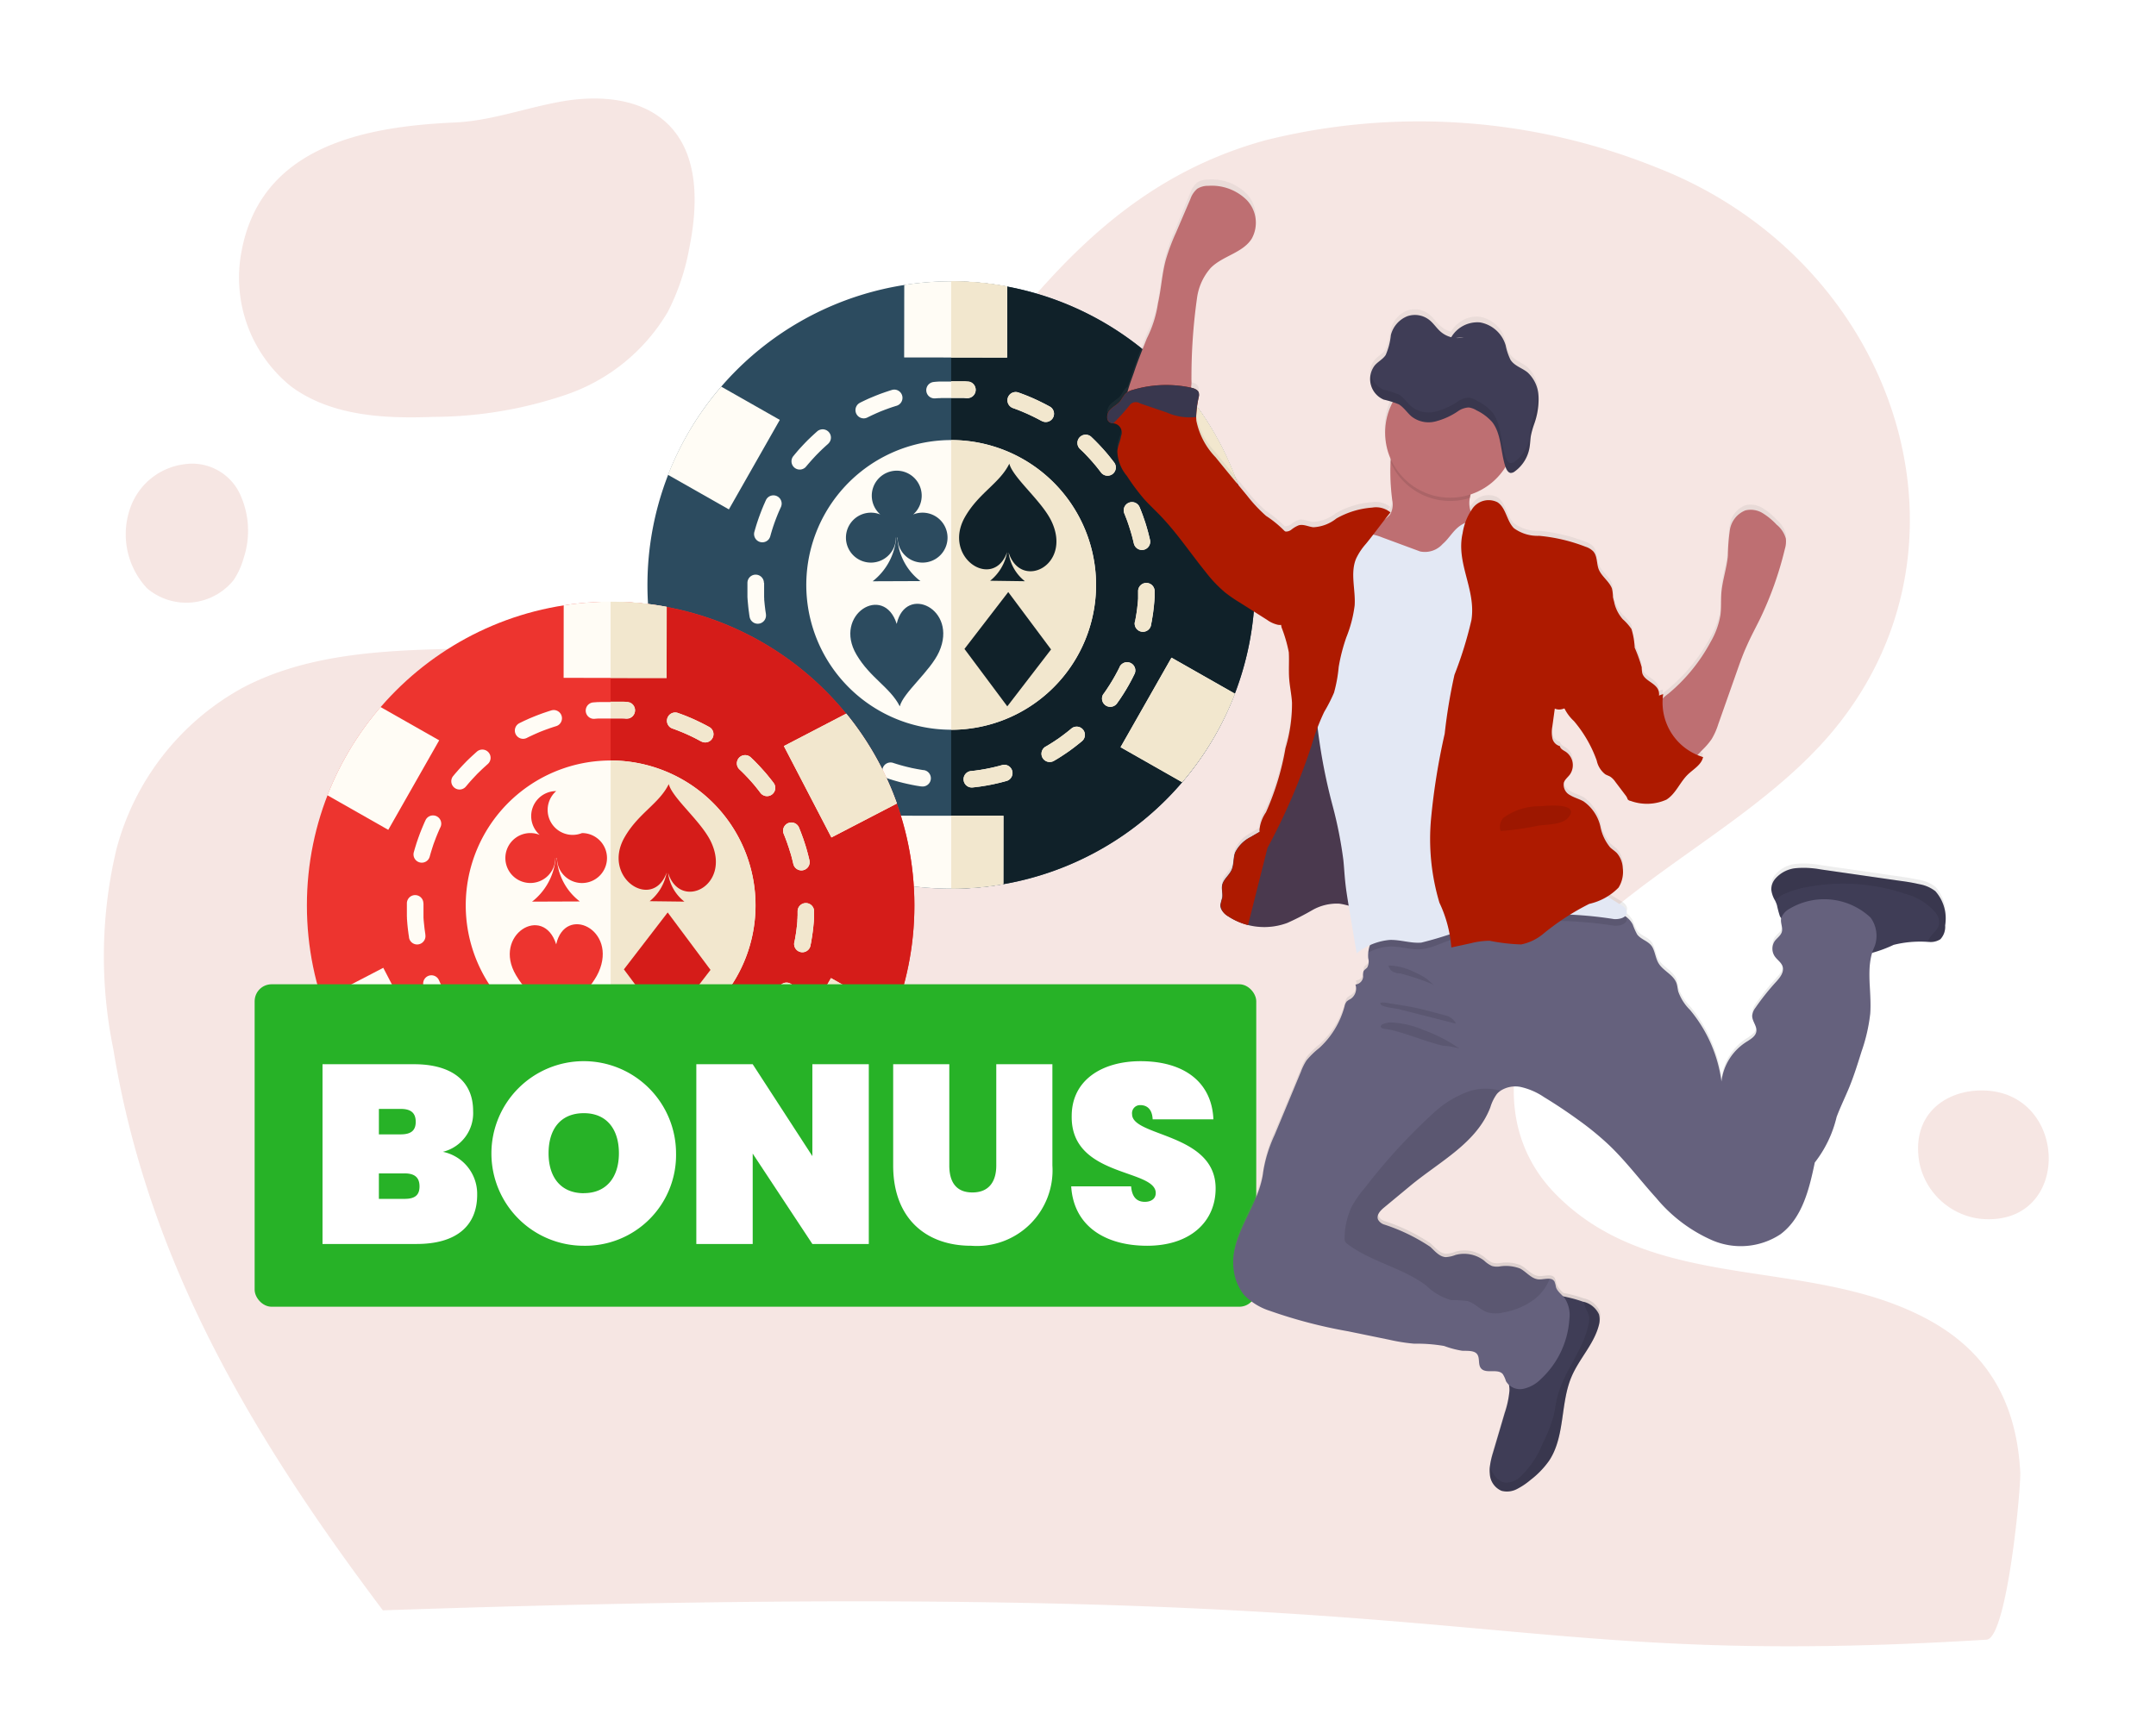
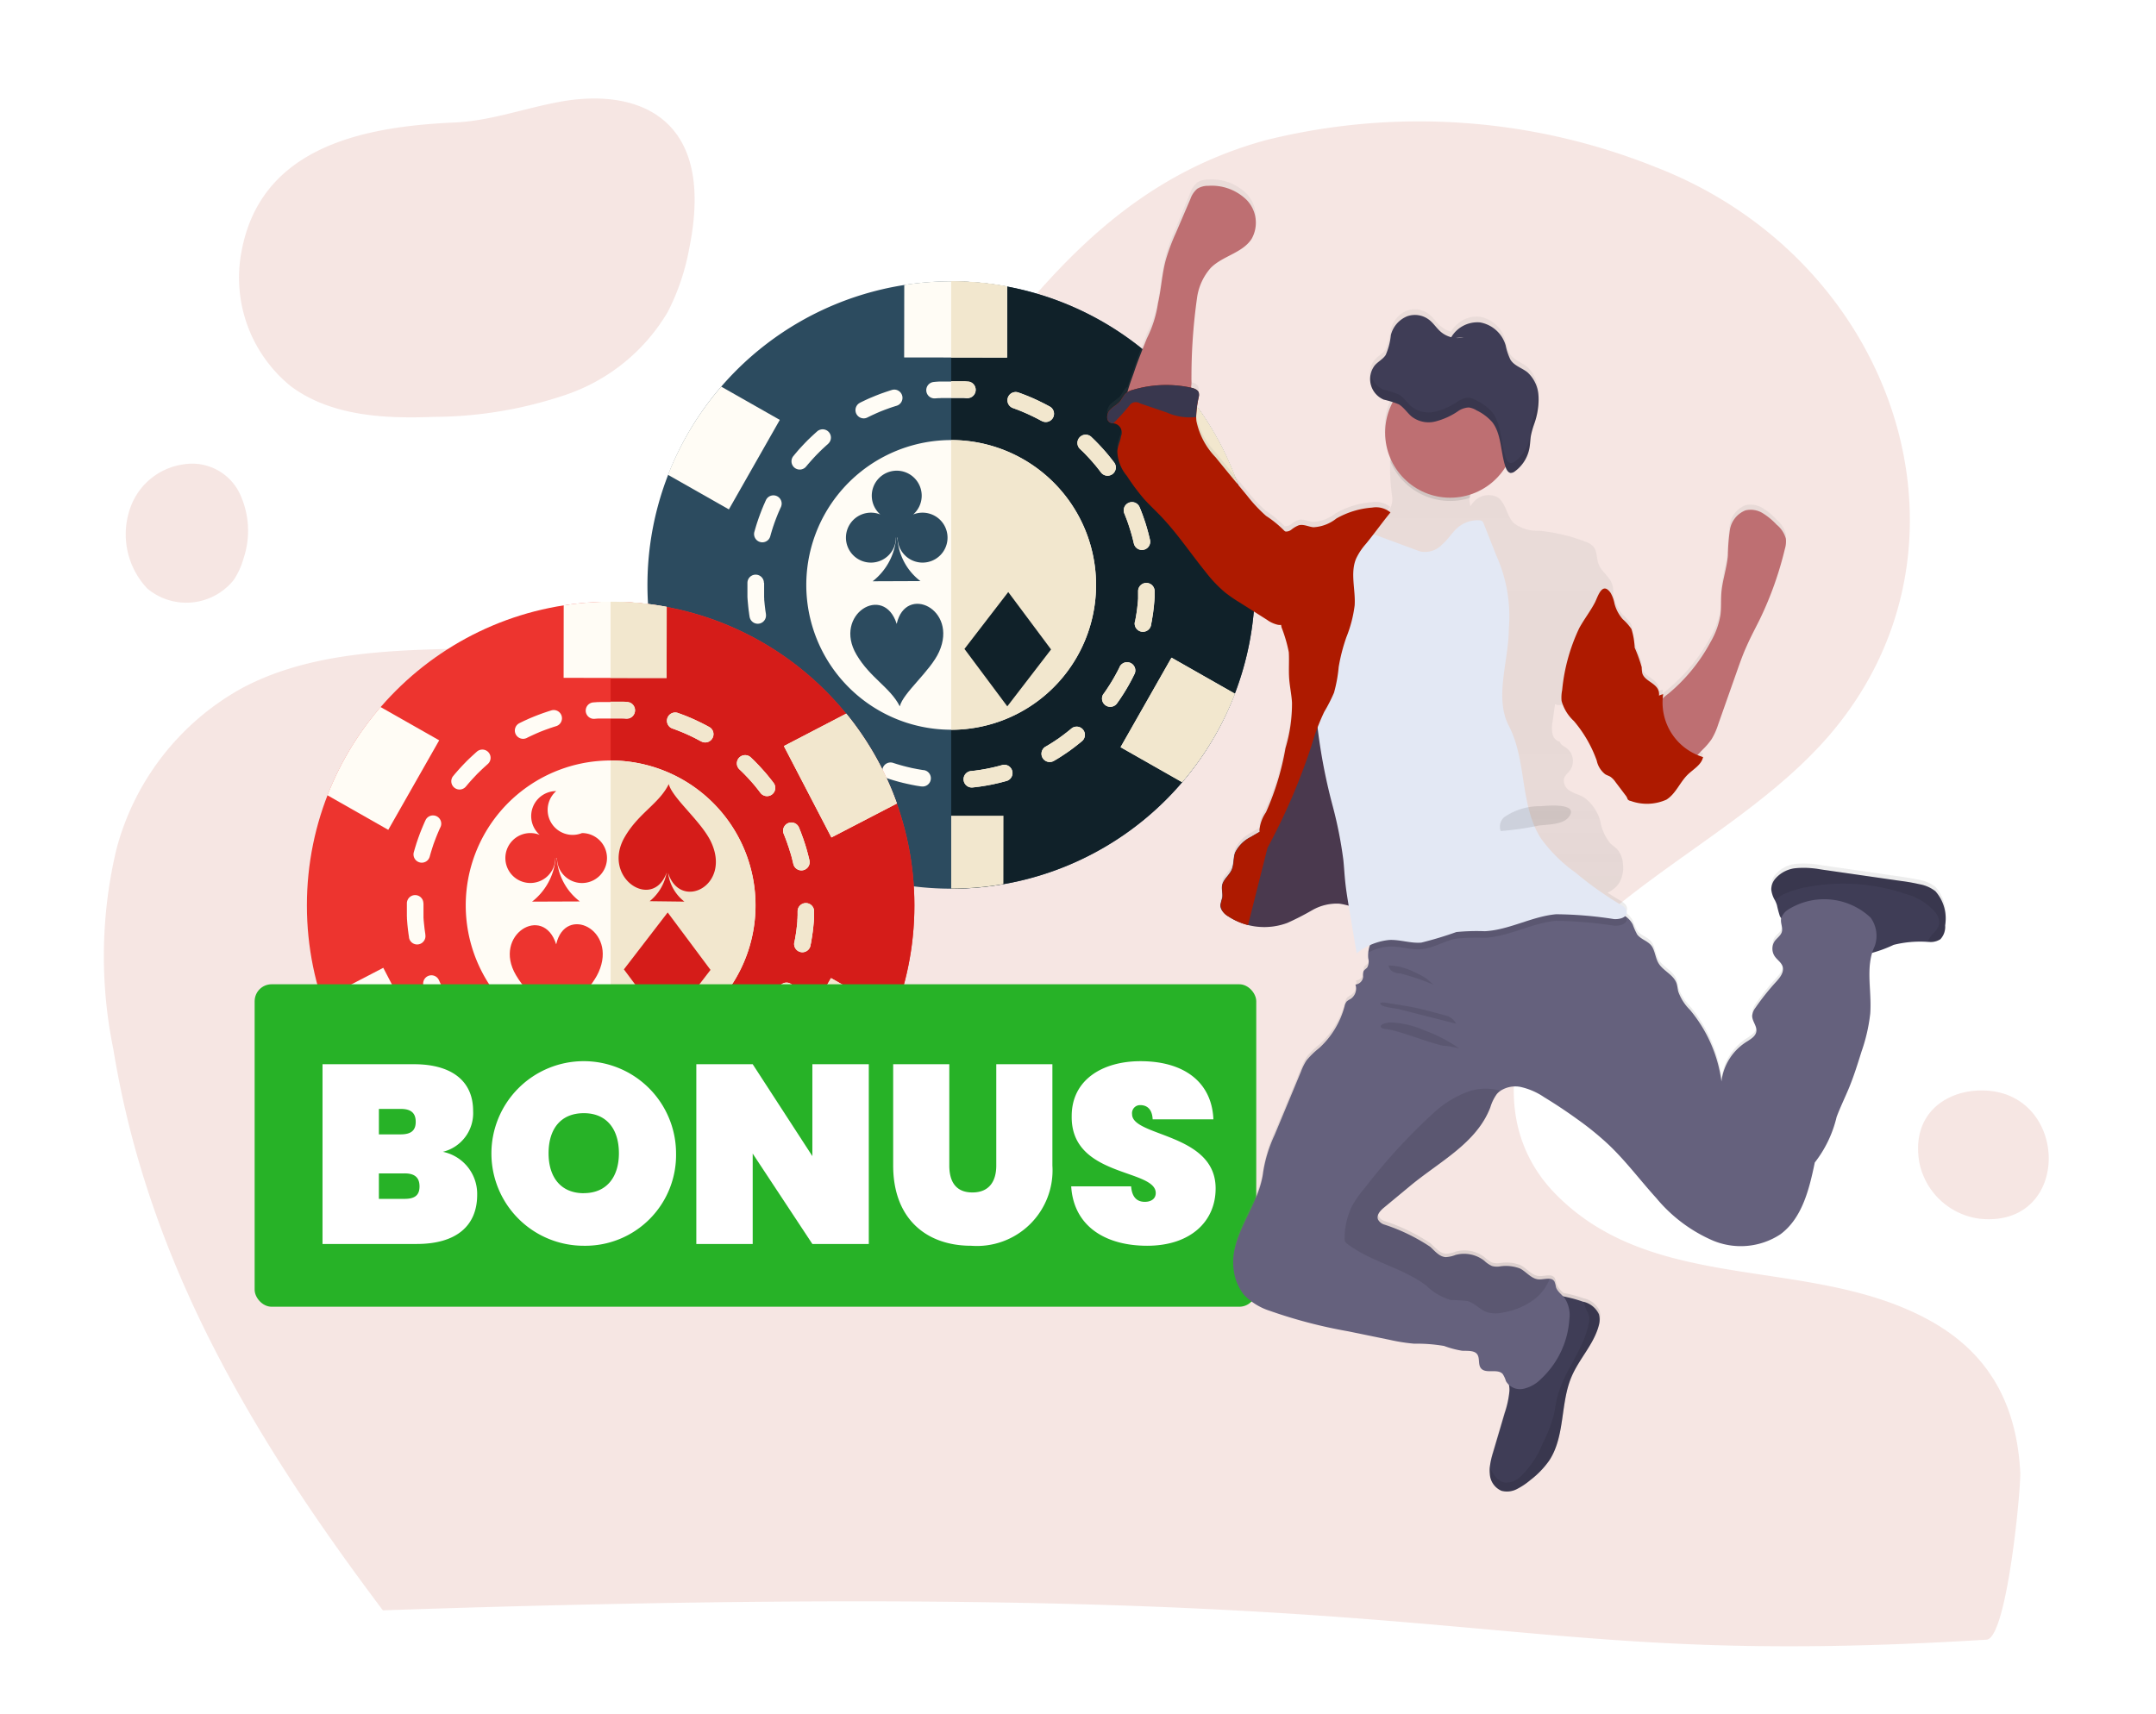
<svg xmlns="http://www.w3.org/2000/svg" id="Raggruppa_483" data-name="Raggruppa 483" width="127" height="101" viewBox="0 0 127 101">
  <defs>
    <linearGradient id="linear-gradient" x1="0.5" y1="1" x2="0.5" gradientUnits="objectBoundingBox">
      <stop offset="0" stop-color="gray" stop-opacity="0.251" />
      <stop offset="0.54" stop-color="gray" stop-opacity="0.122" />
      <stop offset="1" stop-color="gray" stop-opacity="0.102" />
    </linearGradient>
  </defs>
  <rect id="Rettangolo_344" data-name="Rettangolo 344" width="127" height="101" fill="#fff" />
  <g id="Raggruppa_482" data-name="Raggruppa 482">
    <g id="Raggruppa_387" data-name="Raggruppa 387" transform="translate(6.119 5.814)" opacity="0.11">
      <path id="Tracciato_94" data-name="Tracciato 94" d="M73.793,63.634a8.229,8.229,0,0,0,2.915,8c2.343,1.734,5.468,1.905,8.382,1.791a24.483,24.483,0,0,0,7.792-1.3,11.122,11.122,0,0,0,6.02-4.9,13.492,13.492,0,0,0,1.257-3.734c.514-2.534.591-5.506-1.257-7.315-1.562-1.524-4-1.715-6.153-1.353s-4.229,1.162-6.42,1.257C80.975,56.319,74.955,57.5,73.793,63.634Z" transform="translate(-65.677 -54.676)" fill="#ae1a00" />
      <path id="Tracciato_95" data-name="Tracciato 95" d="M142.7,151.053c1.211-.088,2.034-8.983,1.984-9.867-.2-3.712-1.614-6.894-5.348-8.949-7.013-3.867-16.22-1.458-22.072-7.49-4.465-4.618-2.169-11.755,2.27-15.732,4.414-3.955,10.09-6.828,13.9-11.247,9.535-11.092,3.986-27.973-10.216-33.475a37.39,37.39,0,0,0-22.98-1.591C82.653,67.519,81.392,88.4,62.549,91.979c-7.517,1.436-16.018-.486-22.6,3a15.293,15.293,0,0,0-7.416,9.523,27.172,27.172,0,0,0-.177,11.755c2.018,12.4,8.058,22.682,15.877,33.067C115.191,147.045,111.343,152.975,142.7,151.053Z" transform="translate(-31.799 -60.256)" fill="#ae1a00" />
      <path id="Tracciato_96" data-name="Tracciato 96" d="M42.1,150.787a3.109,3.109,0,0,1,3.22,1.657,5.124,5.124,0,0,1,.267,3.867,4.446,4.446,0,0,1-.591,1.3,3.582,3.582,0,0,1-5.087.5,4.659,4.659,0,0,1-.991-4.782A3.891,3.891,0,0,1,42.1,150.787Z" transform="translate(-37.352 -129.248)" fill="#ae1a00" />
      <path id="Tracciato_97" data-name="Tracciato 97" d="M451.439,316c5.2-.019,5.391,8.078-.057,7.563a4.168,4.168,0,0,1-3.6-3.315C447.286,317.41,449.324,316,451.439,316Z" transform="translate(-340.841 -257.563)" fill="#ae1a00" />
    </g>
    <g id="Raggruppa_296" data-name="Raggruppa 296" transform="translate(-310.882 -212.831)">
      <g id="Raggruppa_287" data-name="Raggruppa 287" transform="translate(349.02 229.402)">
        <path id="Tracciato_731" data-name="Tracciato 731" d="M361.969,229.407A17.892,17.892,0,1,1,344.076,247.3,17.892,17.892,0,0,1,361.969,229.407Z" transform="translate(-344.076 -229.4)" fill="#2c4b5f" fill-rule="evenodd" />
        <path id="Tracciato_732" data-name="Tracciato 732" d="M357.559,229.407a17.892,17.892,0,0,1,0,35.785Z" transform="translate(-339.666 -229.4)" fill="#102129" fill-rule="evenodd" />
        <g id="Raggruppa_281" data-name="Raggruppa 281" transform="translate(0.883 0)">
          <path id="Tracciato_733" data-name="Tracciato 733" d="M358.933,236.485a8.534,8.534,0,1,1-7.775,9.233A8.537,8.537,0,0,1,358.933,236.485Z" transform="translate(-342.653 -227.096)" fill="#fffcf5" fill-rule="evenodd" />
          <path id="Tracciato_734" data-name="Tracciato 734" d="M359.491,233.885a.486.486,0,0,0-.273.853.491.491,0,0,0,.357.114l.07-.005.072-.005.072-.005.07,0,.07-.005.07,0,.072,0,.069,0,.072,0h.632l.069,0,.069,0,.07,0,.069,0,.069,0,.069,0,.069.005.07.005.037,0a.487.487,0,0,0,.23-.933.547.547,0,0,0-.153-.037l-.04,0-.073-.007-.076-.005-.076,0-.074,0-.076,0-.077,0-.074,0-.077,0h-.076l-.076,0h-.382l-.076,0h-.076l-.077,0-.078,0-.076,0-.078,0-.076,0-.077.005-.078.005-.076.007-.078.007Zm-2.184,1.4a.487.487,0,0,0-.111-.95.517.517,0,0,0-.175.021l-.061.019-.072.023-.072.023-.069.024-.072.023-.07.024-.069.025-.07.024-.07.025-.07.025-.068.027-.069.027-.069.027-.069.027-.068.029-.069.028-.068.029-.069.028-.068.029-.066.029-.068.031-.066.031-.068.031-.065.032-.066.031-.066.033-.066.032-.035.019a.486.486,0,0,0,.251.918.493.493,0,0,0,.187-.052l.029-.015.06-.029.062-.029.06-.031.061-.028.062-.029.061-.027.061-.028.061-.028.062-.027.062-.027.062-.027.064-.027.062-.025.064-.025.064-.024.062-.025.064-.023.064-.024.065-.023.064-.024.065-.023.064-.021.065-.023.065-.02.065-.021.066-.021.06-.017Zm-4.038,2.24a.487.487,0,0,0-.453-.833.475.475,0,0,0-.19.1l-.032.029-.054.048-.053.048-.053.048-.054.049-.052.049-.053.049-.053.05-.05.049-.053.05-.052.05-.05.052-.05.05-.05.052-.05.052-.049.052-.049.052-.049.053-.049.053-.049.053-.048.053-.048.054-.046.053-.048.056-.046.056-.046.053-.046.056-.046.057-.023.027a.486.486,0,1,0,.754.613l.02-.025.043-.05.041-.05.044-.05.044-.05.042-.049.044-.05.044-.049.044-.049.045-.049.045-.049.045-.049.045-.048.045-.048.046-.046.046-.048.048-.046.045-.048.048-.046.048-.046.046-.046.049-.045.048-.045.049-.045.049-.045.048-.044.05-.045.049-.042.033-.029Zm-2.771,3.7a.486.486,0,0,0-.884-.4l-.012.025-.031.066-.029.066-.028.066-.031.066-.028.066-.028.068-.028.068-.028.066-.025.068-.028.069-.025.068-.027.068-.025.068-.024.069-.027.069-.023.069-.024.069-.023.069-.024.07-.023.069-.021.069-.023.07-.02.07-.021.07-.021.07-.019.07-.021.072-.007.027a.487.487,0,0,0,.847.431.5.5,0,0,0,.093-.182l.005-.021.019-.065.017-.065.02-.065.019-.064.019-.065.02-.065L350,242.5l.02-.065.021-.064.023-.062.02-.064.023-.062.023-.064.023-.064.024-.062.024-.064.024-.061.024-.062.025-.061.024-.064.027-.061.025-.062.027-.061.027-.06.027-.061.027-.061.029-.061.012-.027Zm-1.013,4.5a.486.486,0,0,0-.933-.192.516.516,0,0,0-.038.19v.451l0,.076v.077l0,.077,0,.077,0,.078.005.076.005.077.007.078.007.077.007.077.008.077.007.077.008.077.009.077.009.077.011.076.011.076.009.077.011.074.012.077.005.029a.486.486,0,0,0,.959-.155l0-.024-.011-.07-.011-.07-.011-.07-.009-.069-.008-.07-.009-.07-.008-.07-.008-.07-.007-.072-.007-.072-.007-.069-.007-.072,0-.072-.005-.072,0-.07,0-.07,0-.072,0-.07,0-.07v-.07l0-.072v-.349Zm.918,4.531a.485.485,0,0,0-.914.076.471.471,0,0,0,.027.313v0l.03.068.029.065.031.068.031.066.032.068.031.065.033.065.032.066.033.066.033.065.033.066.034.062.035.065.035.065.034.064.036.065.036.062.037.064.036.062.036.062.039.064.037.062.037.061.04.062.038.061.038.062.04.06.027.042a.486.486,0,0,0,.876-.145.476.476,0,0,0-.065-.391l-.023-.036-.036-.057-.037-.056-.034-.056-.037-.057-.034-.057-.033-.057-.036-.057-.033-.058-.033-.058-.034-.058-.032-.058-.033-.058-.032-.06-.032-.057-.032-.06-.031-.058-.03-.06-.031-.061-.031-.061-.029-.06-.03-.061-.029-.061-.028-.061-.029-.061-.028-.06-.027-.062-.028-.062,0,0Zm2.7,3.75a.486.486,0,1,0-.653.719l.013.012.054.049.053.048.054.046.054.048.054.048.054.046.056.045.056.046.056.045.056.045.056.045.057.045.057.044.057.044.057.042.058.045.057.042.058.041.058.042.058.041.06.042.058.041.06.04.06.041.061.041.058.038.06.038.053.036a.487.487,0,0,0,.662-.686.458.458,0,0,0-.139-.133l-.046-.032-.056-.036-.054-.037-.056-.036-.054-.037-.056-.038-.054-.037-.053-.039-.054-.037-.053-.04-.054-.04-.053-.039-.053-.04-.052-.04-.053-.04-.053-.041-.052-.041-.052-.041-.052-.041-.05-.042-.052-.042-.05-.042-.05-.042-.05-.042-.049-.044-.05-.044-.049-.044-.049-.045-.013-.011Zm3.992,2.322a.486.486,0,0,0-.431.859.449.449,0,0,0,.131.065l.016.005.069.024.069.021.07.021.07.023.07.02.07.02.072.021.069.019.072.02.072.019.072.017.07.019.072.017.073.016.07.017.072.016.073.015.073.016.072.015.073.015.073.013.072.015.074.013.073.012.073.011.074.012.073.012.019,0a.486.486,0,0,0,.293-.912.5.5,0,0,0-.155-.05l-.015,0-.068-.008-.066-.012-.068-.011-.066-.012-.069-.012-.066-.012-.065-.013-.068-.013-.066-.013-.068-.013-.066-.015-.065-.016-.066-.015-.066-.015-.065-.016-.066-.017-.064-.017-.066-.016-.065-.019-.065-.017-.065-.019-.065-.019-.064-.019-.065-.019-.065-.021-.064-.02-.064-.02-.016-.007Zm4.592.48a.486.486,0,1,0,.107.966l.06-.007.077-.008.077-.011.074-.009.077-.009.077-.011.076-.012.076-.012.074-.012.076-.012.076-.013.074-.013.076-.015.076-.013.073-.015.074-.016.076-.015.072-.017.074-.017.074-.016.072-.017.074-.019.073-.019.072-.017.074-.021.072-.02.06-.015a.487.487,0,0,0-.072-.95.472.472,0,0,0-.192.015l-.054.015-.065.017-.066.019-.068.017-.068.016-.068.017-.066.017-.068.015-.068.015-.069.016-.066.013-.069.015-.069.013-.069.015-.068.011-.069.013-.069.012-.069.012-.069.012-.07.009-.07.011-.069.009-.069.011-.072.009-.07.008-.07.007-.06.007Zm4.389-1.436a.485.485,0,1,0,.494.836l.06-.035.064-.037.062-.037.062-.038.061-.037.061-.04.061-.038.061-.04.061-.041.061-.04.06-.04.06-.04.06-.042.06-.041.06-.041.058-.042.058-.044.057-.042.058-.042.058-.044.057-.045.057-.044.057-.044.056-.045.057-.045.056-.045.056-.046.053-.045a.485.485,0,0,0-.394-.849.459.459,0,0,0-.228.106l-.05.04-.05.042-.052.041-.052.042-.052.041-.052.041-.053.04-.053.041-.053.04-.053.04-.053.04-.054.038-.053.039-.054.04-.054.038-.056.036-.056.038-.054.037-.056.037-.056.036-.056.037-.057.034-.056.037-.057.035-.057.034-.057.036-.057.033-.06.034Zm3.413-3.111a.487.487,0,0,0,.693.666.473.473,0,0,0,.1-.1l.035-.05.042-.058.041-.06.041-.058.04-.06.041-.06.038-.061.04-.06.04-.061.039-.061.037-.061.037-.061.04-.062.036-.06.036-.062.037-.064.037-.062.034-.062.036-.062.034-.065.036-.061.033-.065.035-.064.034-.064.032-.065.033-.065.032-.065.032-.064.007-.013a.485.485,0,0,0-.735-.593.474.474,0,0,0-.141.171l0,.008-.028.06-.031.06-.031.06-.03.06-.031.058-.032.058-.031.058-.032.06-.032.057-.033.058-.033.057-.033.058-.032.057-.036.056-.033.057-.036.057-.035.056-.034.057-.036.056-.036.054-.036.056-.037.056-.036.056-.037.054-.038.054-.037.054-.037.054-.037.05Zm1.847-4.236a.486.486,0,0,0,.892.346.527.527,0,0,0,.061-.155l0-.017.015-.073.013-.073.015-.073.013-.073.011-.072.012-.074.012-.074.012-.072.011-.074.011-.076.009-.073.009-.074.009-.074.008-.073.009-.076.007-.074.007-.074.007-.076.007-.076.005-.074.005-.074.005-.077,0-.073,0-.077,0-.074,0-.077v-.061a.486.486,0,0,0-.971-.028l0,.057v.068l0,.07,0,.069,0,.069,0,.069,0,.069-.005.07-.005.069-.007.068-.005.069-.008.069-.008.069-.008.066-.007.069-.008.068-.011.069-.009.066-.009.068-.011.069-.011.066-.011.068-.012.066-.012.068-.013.068-.011.066-.015.066,0,.017Zm-.054-4.618a.486.486,0,0,0,.958-.08.526.526,0,0,0-.011-.137l-.009-.04-.017-.072-.017-.074-.019-.074-.019-.072-.017-.073-.02-.073-.02-.072-.02-.073-.021-.072-.021-.073-.02-.07-.023-.072-.021-.072-.024-.07-.024-.072-.023-.07-.025-.069-.024-.07-.024-.07-.025-.07-.027-.07-.025-.068-.027-.07-.027-.069-.028-.068-.027-.068-.019-.044a.486.486,0,0,0-.934.19.512.512,0,0,0,.037.184l.016.035.024.064.025.064.025.064.024.062.025.064.023.064.024.064.021.065.024.065.021.065.021.064.021.065.021.065.02.066.021.065.019.065.02.066.019.066.019.066.019.068.017.065.017.068.017.066.016.068.016.068.016.068.009.038Zm-1.938-4.191a.486.486,0,0,0,.863-.389.5.5,0,0,0-.089-.2l-.032-.041-.045-.058-.044-.056-.044-.057-.045-.057-.045-.057-.046-.056-.045-.056-.046-.056-.046-.054-.046-.054-.046-.054-.049-.054-.048-.056-.048-.053-.048-.053-.049-.053-.049-.053-.049-.052-.049-.052-.05-.052-.052-.052-.05-.053-.05-.05-.052-.05-.05-.05-.052-.05-.053-.049-.017-.017a.486.486,0,0,0-.665.71l.013.012.048.046.048.045.049.046.046.046.046.046.046.046.045.048.046.049.046.048.045.048.045.049.045.048.044.049.044.05.045.049.042.049.044.052.042.05.044.05.042.05.042.052.042.052.041.052.041.052.041.052.04.053.041.053.032.041Zm-3.486-3.032a.486.486,0,0,0,.614-.727.468.468,0,0,0-.146-.123l-.033-.019-.064-.034-.064-.035-.064-.033-.064-.035-.065-.032-.064-.033-.066-.033-.064-.031-.065-.033-.065-.031-.066-.031-.066-.031-.066-.029-.065-.031-.066-.029-.066-.029-.068-.028-.068-.029-.065-.027-.068-.028-.068-.027-.069-.027-.068-.025-.068-.027-.069-.025-.068-.025-.069-.025-.028-.008a.485.485,0,0,0-.457.841.445.445,0,0,0,.139.076l.021.008.064.023.062.023.064.024.062.023.062.025.062.023.061.027.062.024.062.025.061.028.061.025.062.027.061.027.061.028.061.027.058.029.061.028.06.029.06.028.061.031.058.029.06.029.06.032.058.029.06.033.058.031.058.032Z" transform="translate(-343.507 -227.95)" fill="#fffcf5" fill-rule="evenodd" />
          <g id="Raggruppa_280" data-name="Raggruppa 280">
            <path id="Tracciato_735" data-name="Tracciato 735" d="M361.543,229.706l-.007,4.194-6.066-.009.007-4.273c.406-.062.819-.114,1.235-.149A17.927,17.927,0,0,1,361.543,229.706Z" transform="translate(-341.232 -229.402)" fill="#fffcf5" fill-rule="evenodd" />
            <path id="Tracciato_736" data-name="Tracciato 736" d="M348.122,234.08l3.452,1.961-3,5.274-3.586-2.037A17.924,17.924,0,0,1,348.122,234.08Z" transform="translate(-344.66 -227.872)" fill="#fffcf5" fill-rule="evenodd" />
            <path id="Tracciato_737" data-name="Tracciato 737" d="M368.923,234.376l-3.675,1.907,2.8,5.385,3.858-2A17.816,17.816,0,0,0,368.923,234.376Z" transform="translate(-338.034 -227.775)" fill="#fffcf5" fill-rule="evenodd" />
-             <path id="Tracciato_738" data-name="Tracciato 738" d="M355.3,257.183l.007-4.052,6.066.008-.005,4.029a18.051,18.051,0,0,1-6.067.015Z" transform="translate(-341.286 -221.641)" fill="#fffcf5" fill-rule="evenodd" />
            <path id="Tracciato_739" data-name="Tracciato 739" d="M368.7,253.45l-3.624-2.061,3-5.274,3.732,2.121A18,18,0,0,1,368.7,253.45Z" transform="translate(-338.089 -223.935)" fill="#fffcf5" fill-rule="evenodd" />
-             <path id="Tracciato_740" data-name="Tracciato 740" d="M347.578,252.9l3.579-1.861-2.8-5.384-3.62,1.882A17.791,17.791,0,0,0,347.578,252.9Z" transform="translate(-344.741 -224.085)" fill="#fffcf5" fill-rule="evenodd" />
+             <path id="Tracciato_740" data-name="Tracciato 740" d="M347.578,252.9l3.579-1.861-2.8-5.384-3.62,1.882A17.791,17.791,0,0,0,347.578,252.9" transform="translate(-344.741 -224.085)" fill="#fffcf5" fill-rule="evenodd" />
          </g>
        </g>
        <g id="Raggruppa_283" data-name="Raggruppa 283" transform="translate(11.693 10.749)">
          <path id="Tracciato_741" data-name="Tracciato 741" d="M360.824,242.725c.7,2.265,3.745.791,2.539-1.806-.561-1.208-2.28-2.577-2.495-3.417-.568,1.159-1.79,1.713-2.605,3.128-1.379,2.4,1.663,4.374,2.476,2.082a2.809,2.809,0,0,1-1,1.688l2.046.028A2.569,2.569,0,0,1,360.824,242.725Z" transform="translate(-351.244 -237.502)" fill="#ed342f" fill-rule="evenodd" />
          <path id="Tracciato_742" data-name="Tracciato 742" d="M355.813,244.907c.532-2.356,3.623-.875,2.5,1.64-.511,1.144-2.127,2.421-2.317,3.219-.564-1.119-1.745-1.673-2.551-3.046C352.051,244.356,355.053,242.5,355.813,244.907Z" transform="translate(-352.824 -235.467)" fill="#2c4b5f" fill-rule="evenodd" />
          <g id="Raggruppa_282" data-name="Raggruppa 282" transform="translate(0 0.413)">
            <path id="Tracciato_743" data-name="Tracciato 743" d="M355.548,241.1l-.07-.614-.044.616a3.631,3.631,0,0,1-1.362,2.354l2.813-.011A3.45,3.45,0,0,1,355.548,241.1Z" transform="translate(-352.499 -236.94)" fill="#2c4b5f" fill-rule="evenodd" />
            <path id="Tracciato_744" data-name="Tracciato 744" d="M355.88,237.813a1.473,1.473,0,0,1,.967,2.581,1.451,1.451,0,0,1,.552-.107,1.471,1.471,0,1,1-1.47,1.47h-.1a1.471,1.471,0,1,1-1.47-1.47,1.441,1.441,0,0,1,.552.107,1.473,1.473,0,0,1,.969-2.581Z" transform="translate(-352.887 -237.813)" fill="#2c4b5f" fill-rule="evenodd" />
          </g>
          <path id="Tracciato_745" data-name="Tracciato 745" d="M358.148,246.553l2.579-3.351,2.522,3.382-2.578,3.353Z" transform="translate(-351.166 -235.638)" fill="#ed342f" fill-rule="evenodd" />
        </g>
        <g id="Raggruppa_285" data-name="Raggruppa 285" transform="translate(17.893)">
          <path id="Tracciato_746" data-name="Tracciato 746" d="M357.559,236.454a8.534,8.534,0,0,1,.727,17.037c-.244.023-.487.031-.727.032Z" transform="translate(-357.559 -227.095)" fill="#f2e7ce" fill-rule="evenodd" />
          <path id="Tracciato_747" data-name="Tracciato 747" d="M357.559,234.811h.325l.069,0,.069,0,.07,0,.069,0,.069,0,.069,0,.069.005.07.005.037,0a.487.487,0,0,0,.23-.933.547.547,0,0,0-.153-.037l-.04,0-.073-.007-.076-.005-.076,0-.074,0-.076,0-.077,0-.074,0-.077,0h-.076l-.076,0h-.2v.971Zm1.165,22a.486.486,0,1,0,.107.966l.06-.007.077-.008.077-.011.074-.009.077-.009.077-.011.076-.012.076-.012.074-.012.076-.012.076-.013.074-.013.076-.015.076-.013.073-.015.074-.016.076-.015.072-.017.074-.017.074-.016.072-.017.074-.019.073-.019.072-.017.074-.021.072-.02.06-.015a.487.487,0,0,0-.072-.95.472.472,0,0,0-.192.015l-.054.015-.065.017-.066.019-.068.017-.068.016-.068.017-.066.017-.068.015-.068.015-.069.016-.066.013-.069.015-.069.013-.069.015-.068.011-.069.013-.069.012-.069.012-.069.012-.07.009-.07.011-.069.009-.069.011-.072.009-.07.008-.07.007-.06.007Zm4.389-1.436a.485.485,0,1,0,.494.836l.06-.035.064-.037.062-.037.062-.038.061-.037.061-.04.061-.038.061-.04.061-.041.061-.04.06-.04.06-.04.06-.042.06-.041.06-.041.058-.042.058-.044.057-.042.058-.042.058-.044.057-.045.057-.044.057-.044.056-.045.057-.045.056-.045.056-.046.053-.045a.485.485,0,0,0-.394-.849.459.459,0,0,0-.228.106l-.05.04-.05.042-.052.041-.052.042-.052.041-.052.041-.053.04-.053.041-.053.04-.053.04-.053.04-.054.038-.053.039-.054.04-.054.038-.056.036-.056.038-.054.037-.056.037-.056.036-.056.037-.057.034-.056.037-.057.035-.057.034-.057.036-.057.033-.06.034Zm3.413-3.111a.487.487,0,0,0,.693.666.473.473,0,0,0,.1-.1l.035-.05.042-.058.041-.06.041-.058.04-.06.041-.06.038-.061.04-.06.04-.061.039-.061.037-.061.037-.061.04-.062.036-.06.036-.062.037-.064.037-.062.034-.062.036-.062.034-.065.036-.061.033-.065.035-.064.034-.064.032-.065.033-.065.032-.065.032-.064.007-.013a.485.485,0,0,0-.735-.593.474.474,0,0,0-.141.171l0,.008-.028.06-.031.06-.031.06-.03.06-.031.058-.032.058-.031.058-.032.06-.032.057-.033.058-.033.057-.033.058-.032.057-.036.056-.033.057-.036.057-.035.056-.034.057-.036.056-.036.054-.036.056-.037.056-.036.056-.037.054-.038.054-.037.054-.037.054-.037.05Zm1.847-4.236a.486.486,0,0,0,.892.346.527.527,0,0,0,.061-.155l0-.017.015-.073.013-.073.015-.073.013-.073.011-.072.012-.074.012-.074.012-.072.011-.074.011-.076.009-.073.009-.074.009-.074.008-.073.009-.076.007-.074.007-.074.007-.076.007-.076.005-.074.005-.074.005-.077,0-.073,0-.077,0-.074,0-.077v-.061a.486.486,0,0,0-.971-.028l0,.057v.068l0,.07,0,.069,0,.069,0,.069,0,.069-.005.07-.005.069-.007.068-.005.069-.008.069-.008.069-.008.066-.007.069-.008.068-.011.069-.009.066-.009.068-.011.069-.011.066-.011.068-.012.066-.012.068-.013.068-.011.066-.015.066,0,.017Zm-.054-4.618a.486.486,0,0,0,.958-.08.526.526,0,0,0-.011-.137l-.009-.04-.017-.072-.017-.074-.019-.074-.019-.072-.017-.073-.02-.073-.02-.072-.02-.073-.021-.072-.021-.073-.02-.07-.023-.072-.021-.072-.024-.07-.024-.072-.023-.07-.025-.069-.024-.07-.024-.07-.025-.07-.027-.07-.025-.068-.027-.07-.027-.069-.028-.068-.027-.068-.019-.044a.486.486,0,0,0-.934.19.512.512,0,0,0,.037.184l.016.035.024.064.025.064.025.064.024.062.025.064.023.064.024.064.021.065.024.065.021.065.021.064.021.065.021.065.02.066.021.065.019.065.02.066.019.066.019.066.019.068.017.065.017.068.017.066.016.068.016.068.016.068.009.038Zm-1.938-4.191a.486.486,0,0,0,.863-.389.5.5,0,0,0-.089-.2l-.032-.041-.045-.058-.044-.056-.044-.057-.045-.057-.045-.057-.046-.056-.045-.056-.046-.056-.046-.054-.046-.054-.046-.054-.049-.054-.048-.056-.048-.053-.048-.053-.049-.053-.049-.053-.049-.052-.049-.052-.05-.052-.052-.052-.05-.053-.05-.05-.052-.05-.05-.05-.052-.05-.053-.049-.017-.017a.486.486,0,0,0-.665.71l.013.012.048.046.048.045.049.046.046.046.046.046.046.046.045.048.046.049.046.048.045.048.045.049.045.048.044.049.044.05.045.049.042.049.044.052.042.05.044.05.042.05.042.052.042.052.041.052.041.052.041.052.04.053.041.053.032.041Zm-3.486-3.032a.486.486,0,0,0,.614-.727.468.468,0,0,0-.146-.123l-.033-.019-.064-.034-.064-.035-.064-.033-.064-.035-.065-.032-.064-.033-.066-.033-.064-.031-.065-.033-.065-.031-.066-.031-.066-.031-.066-.029-.065-.031-.066-.029-.066-.029-.068-.028-.068-.029-.065-.027-.068-.028-.068-.027-.069-.027-.068-.025-.068-.027-.069-.025-.068-.025-.069-.025-.028-.008a.485.485,0,0,0-.457.841.445.445,0,0,0,.139.076l.021.008.064.023.062.023.064.024.062.023.062.025.062.023.061.027.062.024.062.025.061.028.061.025.062.027.061.027.061.028.061.027.058.029.061.028.06.029.06.028.061.031.058.029.06.029.06.032.058.029.06.033.058.031.058.032Z" transform="translate(-357.559 -227.95)" fill="#f2e7ce" fill-rule="evenodd" />
          <g id="Raggruppa_284" data-name="Raggruppa 284">
            <path id="Tracciato_748" data-name="Tracciato 748" d="M360.859,229.706l-.007,4.194-3.294-.005V229.4A17.87,17.87,0,0,1,360.859,229.706Z" transform="translate(-357.559 -229.402)" fill="#f2e7ce" fill-rule="evenodd" />
            <path id="Tracciato_749" data-name="Tracciato 749" d="M368.923,234.376l-3.675,1.907,2.8,5.385,3.858-2A17.816,17.816,0,0,0,368.923,234.376Z" transform="translate(-355.044 -227.775)" fill="#f2e7ce" fill-rule="evenodd" />
            <path id="Tracciato_750" data-name="Tracciato 750" d="M357.559,253.134l3.079,0-.005,4.029a17.913,17.913,0,0,1-3.074.264Z" transform="translate(-357.559 -221.64)" fill="#f2e7ce" fill-rule="evenodd" />
            <path id="Tracciato_751" data-name="Tracciato 751" d="M368.7,253.45l-3.624-2.061,3-5.274,3.732,2.121A18,18,0,0,1,368.7,253.45Z" transform="translate(-355.1 -223.935)" fill="#f2e7ce" fill-rule="evenodd" />
          </g>
        </g>
        <g id="Raggruppa_286" data-name="Raggruppa 286" transform="translate(18.358 10.749)">
-           <path id="Tracciato_752" data-name="Tracciato 752" d="M360.824,242.725c.7,2.265,3.746.791,2.539-1.806-.561-1.206-2.28-2.577-2.495-3.417-.568,1.159-1.79,1.713-2.605,3.128-1.379,2.4,1.662,4.374,2.476,2.082a2.809,2.809,0,0,1-1,1.688l2.046.028A2.564,2.564,0,0,1,360.824,242.725Z" transform="translate(-357.909 -237.502)" fill="#102129" fill-rule="evenodd" />
          <path id="Tracciato_753" data-name="Tracciato 753" d="M358.148,246.553l2.579-3.351,2.522,3.382-2.578,3.353Z" transform="translate(-357.832 -235.638)" fill="#102129" fill-rule="evenodd" />
        </g>
      </g>
      <g id="Raggruppa_295" data-name="Raggruppa 295" transform="translate(328.96 248.282)">
        <circle id="Ellisse_108" data-name="Ellisse 108" cx="17.892" cy="17.892" r="17.892" transform="translate(0 0.006)" fill="#ed342f" />
        <path id="Tracciato_754" data-name="Tracciato 754" d="M342.442,243.634a17.892,17.892,0,1,1,0,35.785Z" transform="translate(-324.55 -243.627)" fill="#d51c19" fill-rule="evenodd" />
        <g id="Raggruppa_289" data-name="Raggruppa 289" transform="translate(0.883 0)">
          <path id="Tracciato_755" data-name="Tracciato 755" d="M343.817,250.712a8.534,8.534,0,1,1-7.775,9.233A8.535,8.535,0,0,1,343.817,250.712Z" transform="translate(-327.537 -241.323)" fill="#fffcf5" fill-rule="evenodd" />
          <path id="Tracciato_756" data-name="Tracciato 756" d="M344.375,248.112a.486.486,0,0,0-.273.853.477.477,0,0,0,.356.114l.072-.007.072-.005.072-.005.069,0,.072,0,.072,0,.069,0h.072l.07,0,.072,0h.49l.069,0h.07l.07,0,.069,0H346l.069,0,.069.005.07,0,.068.007.038,0a.486.486,0,0,0,.23-.93.525.525,0,0,0-.154-.039l-.039,0-.074-.005-.074-.005-.076-.005-.076,0-.076,0-.076,0-.074,0-.077,0h-.686l-.076,0-.078,0-.076,0-.077,0-.078.005-.076,0-.078.007-.077.005-.077.007Zm-2.184,1.4a.485.485,0,1,0-.287-.928l-.061.019-.07.021-.072.024-.07.023-.07.024-.072.024-.07.024-.069.025-.07.025-.069.027-.07.025-.068.027L341,248.9l-.069.028-.069.027-.068.029-.068.028-.069.029-.068.028-.066.031-.068.031-.066.03-.068.031-.066.031-.065.033-.066.031-.066.033-.035.017a.487.487,0,0,0,.251.92.536.536,0,0,0,.187-.05l.029-.016.061-.031.061-.029.06-.028.061-.029.062-.028.06-.029.062-.027.061-.028.062-.027.062-.027.064-.027.062-.027.062-.025.062-.024.064-.025.064-.024.064-.025.064-.023.065-.024.065-.021.062-.024.065-.023.065-.02.065-.023.066-.021.064-.02.061-.019Zm-4.04,2.241a.486.486,0,1,0-.641-.73l-.032.028-.054.048-.053.049-.053.048-.054.049-.053.049-.053.049-.052.049-.052.05-.052.05-.052.05-.05.05-.05.053-.049.05-.05.052-.05.052-.049.053-.05.052-.048.053-.049.053-.048.054-.048.053-.046.054-.048.054-.046.054-.048.054-.045.056-.046.056-.024.029a.486.486,0,0,0,.755.61l.019-.023.044-.05.043-.052.042-.05.042-.05.044-.05.044-.05.044-.049.044-.049.045-.048.045-.049.045-.048.045-.048.045-.048.046-.049.045-.048.048-.046.046-.046.048-.046.048-.046.048-.046.046-.045.049-.045.049-.045.049-.045.049-.044.049-.045.049-.044.032-.028Zm-2.77,3.7a.486.486,0,0,0-.883-.406l-.013.028-.031.064-.029.066-.029.068-.029.066-.029.068-.027.066-.029.068-.027.066-.027.068-.027.069-.027.066-.025.069-.025.068-.024.069-.027.069-.023.069-.024.069-.024.069-.023.069-.023.07-.021.069-.021.07-.023.07-.02.07-.021.07-.019.07-.02.07-.008.028a.487.487,0,0,0,.847.431.514.514,0,0,0,.093-.182l.005-.021.019-.065.017-.065.02-.065.019-.065.02-.064.02-.065.02-.064.02-.064.021-.064.021-.065.021-.064.023-.062.023-.062.024-.064.023-.062.024-.062.023-.064.025-.061.025-.062.024-.061.027-.062.025-.062.027-.061.025-.061.028-.061.027-.061.029-.061.012-.025Zm-1.011,4.5a.486.486,0,0,0-.933-.192.478.478,0,0,0-.04.19v.45l0,.077,0,.077,0,.077,0,.077.005.077,0,.077.007.078.005.076.007.078.005.077.008.077.008.077.008.076.009.078.009.076.011.077.009.077.011.074.012.077.012.076,0,.029a.485.485,0,0,0,.863.22.478.478,0,0,0,.1-.376l0-.025-.009-.07-.011-.069-.009-.07-.011-.069-.009-.07-.008-.07-.007-.07-.008-.072-.008-.07-.007-.07-.007-.072-.007-.07-.005-.072-.005-.07,0-.073,0-.069,0-.07,0-.072,0-.072v-.49Zm.918,4.529a.486.486,0,0,0-.916.076.471.471,0,0,0,.025.313v0l.03.068.029.068.031.068.031.064.032.068.032.066.031.066.034.066.032.064.033.065.033.066.033.064.036.065.035.065.036.062.035.065.036.064.037.062.036.064.036.062.039.064.037.061.037.062.04.061.038.062.038.061.04.061.028.041a.485.485,0,0,0,.811-.533l-.024-.037-.037-.056-.036-.057-.034-.056-.037-.057-.035-.057-.034-.057-.035-.057-.033-.058-.035-.058-.033-.058-.032-.057-.033-.06-.032-.058-.032-.06-.032-.06-.032-.058-.029-.06-.03-.061-.031-.06-.029-.06-.031-.06-.028-.062-.029-.06-.028-.062-.029-.061-.027-.062-.028-.061v0Zm2.694,3.752a.485.485,0,1,0-.652.719l.013.012.054.048.053.049.054.046.054.048.054.046.054.046.056.045.056.048.056.045.056.045.057.045.056.044.057.045.057.044.057.042.058.044.057.042.058.044.058.041.058.041.06.041.06.042.058.041.058.04.061.04.06.04.06.038.053.035a.486.486,0,0,0,.662-.685.511.511,0,0,0-.138-.134l-.048-.031-.056-.036-.056-.037-.054-.036-.054-.038-.054-.037-.054-.037-.054-.038-.054-.038-.053-.039-.054-.04-.053-.04-.053-.038-.053-.04-.053-.041-.052-.04-.052-.041-.052-.041-.052-.042-.05-.041-.05-.042-.052-.043-.05-.042-.05-.044-.049-.042-.05-.044-.05-.044-.048-.045-.015-.011Zm3.992,2.324a.485.485,0,0,0-.43.857.53.53,0,0,0,.131.066l.015.005.07.021.069.023.07.023.07.02.07.021.07.019.072.021.069.02.072.019.072.02.07.017.072.017.072.017.073.017.07.016.072.016.073.017.072.015.073.015.073.015.072.013.073.015.074.012.072.012.074.013.074.012.072.011h.02a.485.485,0,0,0,.293-.91.454.454,0,0,0-.155-.05h-.013l-.069-.011-.068-.012-.066-.011-.066-.011-.069-.012-.066-.013-.066-.012-.066-.013-.066-.013-.068-.015-.066-.015-.065-.013-.066-.016-.066-.016-.065-.016-.066-.016-.065-.017-.066-.017-.064-.016-.065-.019-.065-.02-.065-.017-.065-.019-.064-.02-.064-.02-.065-.02-.064-.021-.017,0Zm4.593.48a.486.486,0,0,0-.057.956.56.56,0,0,0,.163.009l.061-.005.077-.009.076-.009.077-.011.077-.011.074-.011.077-.009.076-.013.074-.012.077-.012.074-.012.074-.015.076-.013.074-.016.074-.013.074-.016.074-.016.074-.016.074-.016.072-.019.073-.017.074-.017.072-.019.073-.019.074-.019.072-.02.06-.017a.487.487,0,0,0-.07-.95.53.53,0,0,0-.194.015l-.054.016-.066.019-.065.016-.068.019-.068.017-.066.015-.068.017-.068.016-.068.016-.069.013-.068.015-.068.015-.068.015-.069.012-.069.013-.069.012-.069.012-.069.011-.07.012-.069.011-.069.011-.07.009-.07.009-.069.009-.072.008-.07.008-.06.008Zm4.389-1.437a.487.487,0,0,0,.319.9.5.5,0,0,0,.176-.062l.058-.036.064-.037.062-.037.061-.04.061-.037.062-.038.061-.04.061-.04L352,270.1l.061-.04.06-.041.06-.041.061-.041.058-.041.058-.042.058-.042.058-.042.06-.042.057-.044.058-.044.057-.044.057-.042.057-.045.057-.046.056-.045.056-.045.057-.045.052-.045a.486.486,0,0,0-.624-.745l-.049.041-.05.042-.052.041-.052.041-.052.041-.052.042-.053.04-.053.04-.053.041-.053.04-.053.038-.054.039-.053.04-.054.038-.056.038-.054.038-.054.037-.056.036-.056.038-.056.036-.056.036-.056.037-.057.035-.057.036-.057.036-.057.033-.057.035-.06.035Zm3.415-3.112a.486.486,0,0,0,.691.668.539.539,0,0,0,.1-.1L355.2,267l.041-.06.041-.06.041-.06.04-.058.04-.061.041-.06.038-.061.038-.06.04-.061.037-.06.038-.062.039-.062.036-.061.037-.062.037-.062.036-.064.035-.061.036-.062.036-.064.033-.064.036-.064.033-.064.035-.065.032-.062.032-.065.035-.066.031-.065.007-.013a.486.486,0,0,0-.876-.421l0,.009-.029.058-.031.061-.029.058-.032.06-.031.057-.032.06-.031.058-.033.058-.031.057-.032.058-.035.058-.032.057-.035.057-.033.057-.035.057-.036.057-.033.056-.036.057L354.7,266l-.034.056-.037.056-.037.054-.036.056-.038.054-.037.054-.037.054-.039.054-.035.049Zm1.846-4.235a.486.486,0,0,0,.893.345.525.525,0,0,0,.06-.155v-.016l.016-.073.015-.073.013-.073.012-.073.012-.073.012-.074.013-.072.011-.074.009-.073.011-.074.011-.074.009-.074.009-.073.009-.076.007-.074.007-.074.008-.076.007-.074.007-.076.005-.074.005-.074.005-.076,0-.076,0-.076,0-.076,0-.077v-.06a.485.485,0,1,0-.97-.028l0,.056v.069l0,.07,0,.069-.005.069,0,.069-.005.07-.005.068,0,.069-.007.069-.005.069-.008.068-.007.069-.009.068-.008.069-.008.068-.008.068-.011.068-.009.068-.011.068-.011.068-.011.066-.012.069-.012.068-.012.065-.013.066-.013.068,0,.017Zm-.054-4.618a.486.486,0,0,0,.958-.08.607.607,0,0,0-.011-.138l-.009-.038-.017-.073-.019-.073-.017-.073-.019-.073-.019-.074-.019-.072-.02-.073-.021-.072-.019-.072-.023-.072-.02-.073-.023-.069-.023-.072-.023-.072-.024-.072-.023-.069-.024-.072-.024-.07-.027-.069-.025-.07-.025-.07-.027-.069-.025-.068-.028-.069-.027-.069-.028-.069-.017-.042a.486.486,0,0,0-.9.373l.016.037.024.061.025.064.025.064.025.064.023.064.024.064.024.065.021.062.024.065.02.065.023.065.023.065.02.065.021.065.019.066.02.066L356,257l.019.066.019.066.019.066.017.066.017.068.017.068.015.066.017.068.016.068.009.038Zm-1.938-4.191a.486.486,0,0,0,.863-.388.492.492,0,0,0-.089-.2l-.033-.044-.044-.057-.044-.057-.044-.057-.045-.056-.046-.056-.045-.056-.045-.057-.046-.054-.046-.056-.046-.054-.048-.054-.048-.054-.048-.054-.048-.054-.048-.053-.049-.054-.049-.052-.049-.053-.05-.052-.05-.052-.05-.052-.05-.052-.05-.05-.05-.05-.052-.05-.052-.049-.052-.05-.019-.017a.486.486,0,0,0-.665.709l.013.013.048.045.048.046.048.045.046.048.048.046.046.048.046.046.045.049.045.046.046.048.045.049.045.05.044.049.044.049.044.049.045.049.042.05.044.05.042.05.042.052.042.05.041.052.041.053.042.052.041.052.04.053.04.053.033.041Zm-3.486-3.032a.487.487,0,0,0,.616-.727.537.537,0,0,0-.149-.125l-.032-.016-.064-.036-.064-.034-.064-.035-.064-.032-.064-.033-.065-.034-.066-.032-.064-.032-.066-.031-.064-.031-.066-.032-.066-.031-.066-.031-.065-.029-.066-.029-.066-.029-.068-.029-.068-.027-.066-.029-.066-.027-.068-.028-.069-.025-.068-.027-.068-.025-.068-.025-.069-.025-.069-.025-.028-.009a.487.487,0,0,0-.457.844.5.5,0,0,0,.138.074l.023.008.064.023.064.023.062.024.062.024.061.023.062.025.062.025.064.024.061.027.061.025.062.027.061.025.06.028.061.027.061.029.06.027.061.029.06.028.061.031.06.028.06.031.058.029.06.031.058.032.06.031.057.032.058.031Z" transform="translate(-328.391 -242.177)" fill="#fffcf5" fill-rule="evenodd" />
          <g id="Raggruppa_288" data-name="Raggruppa 288">
            <path id="Tracciato_757" data-name="Tracciato 757" d="M346.427,243.933l-.005,4.192-6.067-.008.005-4.272c.409-.064.82-.114,1.237-.15A17.925,17.925,0,0,1,346.427,243.933Z" transform="translate(-326.116 -243.629)" fill="#fffcf5" fill-rule="evenodd" />
            <path id="Tracciato_758" data-name="Tracciato 758" d="M333,248.307l3.453,1.961-3,5.275-3.584-2.037A17.905,17.905,0,0,1,333,248.307Z" transform="translate(-329.543 -242.099)" fill="#fffcf5" fill-rule="evenodd" />
            <path id="Tracciato_759" data-name="Tracciato 759" d="M353.805,248.6l-3.673,1.91,2.8,5.384,3.856-2A17.8,17.8,0,0,0,353.805,248.6Z" transform="translate(-322.918 -242.002)" fill="#fffcf5" fill-rule="evenodd" />
            <path id="Tracciato_760" data-name="Tracciato 760" d="M340.187,271.409l.005-4.052,6.067.008-.005,4.03a18,18,0,0,1-6.067.013Z" transform="translate(-326.17 -235.868)" fill="#fffcf5" fill-rule="evenodd" />
            <path id="Tracciato_761" data-name="Tracciato 761" d="M353.585,267.675l-3.623-2.06,3-5.274,3.732,2.121A17.93,17.93,0,0,1,353.585,267.675Z" transform="translate(-322.973 -238.162)" fill="#fffcf5" fill-rule="evenodd" />
            <path id="Tracciato_762" data-name="Tracciato 762" d="M332.462,267.129l3.579-1.861-2.8-5.383-3.62,1.881A17.823,17.823,0,0,0,332.462,267.129Z" transform="translate(-329.625 -238.312)" fill="#fffcf5" fill-rule="evenodd" />
          </g>
        </g>
        <g id="Raggruppa_291" data-name="Raggruppa 291" transform="translate(11.693 10.749)">
          <path id="Tracciato_763" data-name="Tracciato 763" d="M345.708,256.952c.7,2.265,3.745.791,2.537-1.806-.56-1.208-2.279-2.579-2.495-3.417-.567,1.159-1.789,1.712-2.6,3.128-1.379,2.4,1.662,4.375,2.478,2.082a2.829,2.829,0,0,1-1,1.689l2.045.025A2.553,2.553,0,0,1,345.708,256.952Z" transform="translate(-336.128 -251.729)" fill="#ed342f" fill-rule="evenodd" />
          <path id="Tracciato_764" data-name="Tracciato 764" d="M340.7,259.135c.534-2.358,3.624-.875,2.5,1.639-.511,1.143-2.127,2.421-2.318,3.22-.565-1.12-1.744-1.675-2.551-3.044C336.934,258.583,339.938,256.726,340.7,259.135Z" transform="translate(-337.709 -249.694)" fill="#ed342f" fill-rule="evenodd" />
          <g id="Raggruppa_290" data-name="Raggruppa 290" transform="translate(0 0.413)">
            <path id="Tracciato_765" data-name="Tracciato 765" d="M340.43,255.326l-.069-.616-.044.616a3.633,3.633,0,0,1-1.362,2.353l2.813-.011A3.456,3.456,0,0,1,340.43,255.326Z" transform="translate(-337.383 -251.167)" fill="#ed342f" fill-rule="evenodd" />
            <path id="Tracciato_766" data-name="Tracciato 766" d="M340.762,252.04a1.472,1.472,0,0,0,1.522,2.472,1.472,1.472,0,1,1-1.473,1.472h-.1a1.471,1.471,0,1,1-1.47-1.472,1.5,1.5,0,0,1,.552.107,1.472,1.472,0,0,1,.967-2.58Z" transform="translate(-337.771 -252.04)" fill="#ed342f" fill-rule="evenodd" />
          </g>
          <path id="Tracciato_767" data-name="Tracciato 767" d="M343.031,260.781l2.579-3.351,2.523,3.382-2.579,3.351Z" transform="translate(-336.05 -249.864)" fill="#ed342f" fill-rule="evenodd" />
        </g>
        <g id="Raggruppa_293" data-name="Raggruppa 293" transform="translate(17.892)">
          <path id="Tracciato_768" data-name="Tracciato 768" d="M342.442,250.681a8.534,8.534,0,0,1,.729,17.037c-.243.021-.487.032-.729.032Z" transform="translate(-342.442 -241.322)" fill="#f2e7ce" fill-rule="evenodd" />
          <path id="Tracciato_769" data-name="Tracciato 769" d="M342.442,249.038h.256l.069,0h.07l.07,0,.069,0h.069l.069,0,.069.005.07,0,.068.007.038,0a.486.486,0,0,0,.23-.93.525.525,0,0,0-.154-.039l-.039,0-.074-.005-.074-.005-.076-.005-.076,0-.076,0-.076,0-.074,0-.077,0h-.353v.971Zm1.167,22a.486.486,0,0,0-.057.956.56.56,0,0,0,.163.009l.061-.005.077-.009.076-.009.077-.011.077-.011.074-.011.077-.009.076-.013.074-.012.077-.012.074-.012.074-.015.076-.013.074-.016.074-.013.074-.016.074-.016.074-.016.074-.016.072-.019.073-.017.074-.017.072-.019.073-.019.074-.019.072-.02.06-.017a.487.487,0,0,0-.07-.95.53.53,0,0,0-.194.015l-.054.016-.066.019-.065.016-.068.019-.068.017-.066.015-.068.017-.068.016-.068.016-.069.013-.068.015-.068.015-.068.015-.069.012-.069.013-.069.012-.069.012-.069.011-.07.012-.069.011-.069.011-.07.009-.07.009-.069.009-.072.008-.07.008-.06.008ZM348,269.6a.487.487,0,0,0,.319.9.5.5,0,0,0,.176-.062l.058-.036.064-.037.062-.037.061-.04.061-.037.062-.038.061-.04.061-.04.061-.039.061-.04.06-.041.06-.041.061-.041.058-.041.058-.042.058-.042.058-.042.06-.042.057-.044.058-.044.057-.044.057-.042.057-.045.057-.046.056-.045.056-.045.057-.045.052-.045a.486.486,0,0,0-.624-.745l-.049.041-.05.042-.052.041-.052.041-.052.041-.052.042-.053.04-.053.04-.053.041-.053.04-.053.038-.054.039-.053.04-.054.038-.056.038-.054.038-.054.037-.056.036-.056.038-.056.036-.056.036-.056.037-.057.035-.057.036-.057.036-.057.033-.057.035-.06.035Zm3.415-3.112a.486.486,0,0,0,.691.668.539.539,0,0,0,.1-.1l.036-.049.041-.06.041-.06.041-.06.04-.058.04-.061.041-.06.038-.061.038-.06.04-.061.037-.06.038-.062.039-.062.036-.061.037-.062.037-.062.036-.064.035-.061.036-.062.036-.064.033-.064.036-.064.033-.064.035-.065.032-.062.032-.065.035-.066.031-.065.007-.013a.486.486,0,0,0-.876-.421l0,.009-.029.058-.031.061-.029.058-.032.06-.031.057-.032.06-.031.058-.033.058-.031.057-.032.058-.035.058-.032.057-.035.057-.033.057-.035.057-.036.057-.033.056-.036.057-.036.056-.034.056-.037.056-.037.054-.036.056-.038.054-.037.054-.037.054-.039.054-.035.049Zm1.846-4.235a.486.486,0,0,0,.893.345.525.525,0,0,0,.06-.155v-.016l.016-.073.015-.073.013-.073.012-.073.012-.073.012-.074.013-.072.011-.074.009-.073.011-.074.011-.074.009-.074.009-.073.009-.076.007-.074.007-.074.008-.076.007-.074.007-.076.005-.074.005-.074.005-.076,0-.076,0-.076,0-.076,0-.077v-.06a.485.485,0,1,0-.97-.028l0,.056v.069l0,.07,0,.069-.005.069,0,.069-.005.07-.005.068,0,.069-.007.069-.005.069-.008.068-.007.069-.009.068-.008.069-.008.068-.008.068-.011.068-.009.068-.011.068-.011.068-.011.066-.012.069-.012.068-.012.065-.013.066-.013.068,0,.017Zm-.054-4.618a.486.486,0,0,0,.958-.08.607.607,0,0,0-.011-.138l-.009-.038-.017-.073-.019-.073-.017-.073-.019-.073-.019-.074-.019-.072-.02-.073-.021-.072-.019-.072-.023-.072-.02-.073-.023-.069-.023-.072-.023-.072-.024-.072-.023-.069-.024-.072-.024-.07-.027-.069-.025-.07-.025-.07-.027-.069-.025-.068-.028-.069-.027-.069-.028-.069-.017-.042a.486.486,0,0,0-.9.373l.016.037.024.061.025.064.025.064.025.064.023.064.024.064.024.065.021.062.024.065.02.065.023.065.023.065.02.065.021.065.019.066.02.066.02.065.019.066.019.066.019.066.017.066.017.068.017.068.015.066.017.068.016.068.009.038Zm-1.938-4.191a.486.486,0,0,0,.863-.388.492.492,0,0,0-.089-.2l-.033-.044-.044-.057-.044-.057-.044-.057-.045-.056-.046-.056-.045-.056-.045-.057-.046-.054-.046-.056-.046-.054-.048-.054-.048-.054-.048-.054-.048-.054-.048-.053-.049-.054-.049-.052-.049-.053-.05-.052-.05-.052-.05-.052-.05-.052-.05-.05-.05-.05-.052-.05-.052-.049-.052-.05-.019-.017a.486.486,0,0,0-.665.709l.013.013.048.045.048.046.048.045.046.048.048.046.046.048.046.046.045.049.045.046.046.048.045.049.045.05.044.049.044.049.044.049.045.049.042.05.044.05.042.05.042.052.042.05.041.052.041.053.042.052.041.052.04.053.04.053.033.041Zm-3.486-3.032a.487.487,0,0,0,.616-.727.537.537,0,0,0-.149-.125l-.032-.016-.064-.036-.064-.034-.064-.035-.064-.032-.064-.033-.065-.034-.066-.032-.064-.032-.066-.031-.064-.031-.066-.032-.066-.031-.066-.031-.065-.029-.066-.029-.066-.029-.068-.029-.068-.027-.066-.029-.066-.027-.068-.028-.069-.025-.068-.027-.068-.025-.068-.025-.069-.025-.069-.025-.028-.009a.487.487,0,0,0-.457.844.5.5,0,0,0,.138.074l.023.008.064.023.064.023.062.024.062.024.061.023.062.025.062.025.064.024.061.027.061.025.062.027.061.025.06.028.061.027.061.029.06.027.061.029.06.028.061.031.06.028.06.031.058.029.06.031.058.032.06.031.057.032.058.031Z" transform="translate(-342.442 -242.177)" fill="#f2e7ce" fill-rule="evenodd" />
          <g id="Raggruppa_292" data-name="Raggruppa 292">
            <path id="Tracciato_770" data-name="Tracciato 770" d="M345.744,243.933l-.005,4.192-3.3,0v-4.493A17.861,17.861,0,0,1,345.744,243.933Z" transform="translate(-342.442 -243.629)" fill="#f2e7ce" fill-rule="evenodd" />
            <path id="Tracciato_771" data-name="Tracciato 771" d="M353.805,248.6l-3.673,1.91,2.8,5.384,3.856-2A17.8,17.8,0,0,0,353.805,248.6Z" transform="translate(-339.927 -242.002)" fill="#f2e7ce" fill-rule="evenodd" />
            <path id="Tracciato_772" data-name="Tracciato 772" d="M342.442,267.36l3.08,0-.005,4.03a17.929,17.929,0,0,1-3.075.264Z" transform="translate(-342.442 -235.867)" fill="#f2e7ce" fill-rule="evenodd" />
            <path id="Tracciato_773" data-name="Tracciato 773" d="M353.585,267.675l-3.623-2.06,3-5.274,3.732,2.121A17.93,17.93,0,0,1,353.585,267.675Z" transform="translate(-339.982 -238.162)" fill="#f2e7ce" fill-rule="evenodd" />
          </g>
        </g>
        <g id="Raggruppa_294" data-name="Raggruppa 294" transform="translate(18.358 10.749)">
          <path id="Tracciato_774" data-name="Tracciato 774" d="M345.71,256.952c.7,2.265,3.744.791,2.536-1.806-.561-1.208-2.279-2.579-2.495-3.417-.567,1.159-1.789,1.712-2.6,3.128-1.379,2.4,1.662,4.375,2.476,2.082a2.826,2.826,0,0,1-1,1.689l2.045.025A2.545,2.545,0,0,1,345.71,256.952Z" transform="translate(-342.793 -251.729)" fill="#d51c19" fill-rule="evenodd" />
          <path id="Tracciato_775" data-name="Tracciato 775" d="M343.031,260.781l2.579-3.353,2.523,3.384-2.579,3.351Z" transform="translate(-342.716 -249.865)" fill="#d51c19" fill-rule="evenodd" />
        </g>
      </g>
    </g>
    <rect id="Rettangolo_330" data-name="Rettangolo 330" width="59" height="19" rx="1" transform="translate(15 57.994)" fill="#27b227" />
    <g id="Raggruppa_423" data-name="Raggruppa 423" transform="translate(-765.252 -451.97)">
      <path id="Tracciato_1106" data-name="Tracciato 1106" d="M789.8,526.642h-5.55V516.051h5.4c2.109,0,3.471.913,3.471,2.753a2.346,2.346,0,0,1-1.78,2.408,2.53,2.53,0,0,1,2.019,2.528C793.362,525.595,792.105,526.642,789.8,526.642Zm-.943-7.958h-1.286v1.5h1.286c.6,0,.883-.224.883-.733C789.742,518.923,789.458,518.684,788.859,518.684Zm.224,3.8h-1.511v1.5h1.511c.6,0,.883-.209.883-.733S789.682,522.483,789.084,522.483Z" transform="translate(0 -1.376)" fill="#fff" />
      <path id="Tracciato_1107" data-name="Tracciato 1107" d="M875.74,525.371a5.438,5.438,0,1,1,5.43-5.445A5.347,5.347,0,0,1,875.74,525.371Zm0-3.1c1.331,0,2.064-.942,2.064-2.349,0-1.436-.733-2.363-2.064-2.363-1.361,0-2.079.927-2.079,2.363C873.661,521.332,874.379,522.275,875.74,522.275Z" transform="translate(-76.095)" fill="#fff" />
      <path id="Tracciato_1108" data-name="Tracciato 1108" d="M985.124,516.051v10.591H981.8l-3.515-5.325v5.325h-3.321V516.051h3.321l3.515,5.415v-5.415Z" transform="translate(-168.695 -1.376)" fill="#fff" />
      <path id="Tracciato_1109" data-name="Tracciato 1109" d="M1075.379,516.051h3.306v5.969c0,.913.359,1.586,1.361,1.586s1.406-.673,1.406-1.586v-5.969h3.306v5.969a4.456,4.456,0,0,1-4.787,4.727c-2.648,0-4.592-1.6-4.592-4.727Z" transform="translate(-257.514 -1.376)" fill="#fff" />
      <path id="Tracciato_1110" data-name="Tracciato 1110" d="M1170.674,525.371c-2.423,0-4.323-1.122-4.473-3.5h3.53c.06.778.479.912.808.912s.643-.149.643-.523c-.015-1.436-5.011-.912-4.951-4.533,0-2.124,1.8-3.231,4.054-3.231,2.558,0,4.2,1.227,4.293,3.426H1171c-.03-.643-.374-.838-.733-.838a.474.474,0,0,0-.479.538c0,1.331,4.921,1.107,4.921,4.368C1174.713,523.935,1173.232,525.371,1170.674,525.371Z" transform="translate(-337.85)" fill="#fff" />
    </g>
    <g id="Raggruppa_424" data-name="Raggruppa 424" transform="translate(65.212 10.571)">
      <path id="Tracciato_3" data-name="Tracciato 3" d="M756.55,267.942a2.135,2.135,0,0,0-.935-.41c-.359-.082-.725-.134-1.089-.192l-4.72-.681a5.558,5.558,0,0,0-1.445-.077,1.835,1.835,0,0,0-1.258.652.98.98,0,0,0-.218.613,1.618,1.618,0,0,0,.215.636,2.137,2.137,0,0,1,.117.282,6.42,6.42,0,0,0,.169.642.541.541,0,0,0,.081.126.208.208,0,0,1,0,.033c-.052.265.115.541.04.8-.065.219-.278.351-.412.533a.8.8,0,0,0-.019.884c.144.222.4.374.479.629.1.335-.167.66-.4.918a14.221,14.221,0,0,0-1.2,1.513.939.939,0,0,0-.192.451c-.021.334.3.627.244.959-.044.261-.3.42-.52.575a3.233,3.233,0,0,0-1.534,2.375,8.321,8.321,0,0,0-1.856-4.218,3.015,3.015,0,0,1-.688-1.079c-.042-.167-.05-.345-.107-.506-.192-.508-.8-.727-1.068-1.194-.192-.33-.192-.753-.429-1.043s-.612-.355-.817-.635a4.058,4.058,0,0,1-.261-.591,1.291,1.291,0,0,0-.355-.426,1.03,1.03,0,0,0-.088-.063.305.305,0,0,0,.1-.226c0-.224-.222-.372-.416-.483-.249-.142-.493-.3-.73-.454a1.709,1.709,0,0,0,.654-.535,1.759,1.759,0,0,0,.249-1.15,1.452,1.452,0,0,0-.343-.88c-.121-.128-.272-.22-.4-.341a2.8,2.8,0,0,1-.575-1.231,2.5,2.5,0,0,0-.987-1.484c-.253-.148-.548-.217-.8-.372a.694.694,0,0,1-.368-.73c.057-.192.236-.324.357-.487a.97.97,0,0,0-.244-1.342c-.142-.09-.316-.169-.345-.334a.61.61,0,0,1-.445-.472,1.823,1.823,0,0,1,0-.683q.075-.535.148-1.066a.7.7,0,0,0,.533,0,4.7,4.7,0,0,0,.575.751,7.508,7.508,0,0,1,1.342,2.329,1.4,1.4,0,0,0,.5.813c.1.056.209.084.3.144a1.139,1.139,0,0,1,.3.307c.23.3.46.608.688.913l.012.046a.268.268,0,0,0,.031.077.255.255,0,0,0,.165.084,2.794,2.794,0,0,0,2.109-.073c.552-.345.794-1.028,1.261-1.484.332-.324.8-.575.9-1.031a3.409,3.409,0,0,1-.33-.121c.1-.1.192-.207.322-.334a4.064,4.064,0,0,0,.51-.608,3.915,3.915,0,0,0,.383-.859q.554-1.58,1.112-3.161c.176-.5.353-1,.575-1.486.23-.525.5-1.029.753-1.545a20.508,20.508,0,0,0,1.492-4.2,1.533,1.533,0,0,0,.06-.612,1.614,1.614,0,0,0-.545-.828,3.992,3.992,0,0,0-.817-.677,1.342,1.342,0,0,0-1.024-.165,1.479,1.479,0,0,0-.913,1.15,12.079,12.079,0,0,0-.119,1.534c-.069.738-.322,1.451-.383,2.191-.033.428,0,.861-.052,1.288a4.7,4.7,0,0,1-.575,1.587,10.276,10.276,0,0,1-2.479,3.056c-.117.1-.238.192-.353.3a1.814,1.814,0,0,1,.025-.249,1.509,1.509,0,0,0-.244.086.728.728,0,0,0-.029-.288c-.153-.458-.836-.575-.958-1.041a2.117,2.117,0,0,1-.033-.349,8.883,8.883,0,0,0-.414-1.15,4.914,4.914,0,0,0-.192-1.106,3.093,3.093,0,0,0-.51-.575,2.256,2.256,0,0,1-.485-.914c-.025-.094-.048-.192-.075-.286a1.306,1.306,0,0,0-.069-.631c-.174-.433-.625-.711-.788-1.15-.126-.341-.071-.767-.311-1.031a1.121,1.121,0,0,0-.454-.274,10.109,10.109,0,0,0-2.736-.646,2.329,2.329,0,0,1-1.48-.445c-.439-.429-.46-1.2-.974-1.534a1.163,1.163,0,0,0-1.444.335,1.84,1.84,0,0,0-.146.192,2.054,2.054,0,0,1-.04-.786c0-.065.013-.132.019-.192a3.833,3.833,0,0,0,2.078-1.641v.011l.023.059c.056.14.144.274.274.289h0a.383.383,0,0,0,.238-.086,1.98,1.98,0,0,0,.318-.276q.073-.081.138-.167a2.175,2.175,0,0,0,.226-.383,2.282,2.282,0,0,0,.192-.642c.034-.222.038-.451.077-.673a4.145,4.145,0,0,1,.14-.508c.019-.056.038-.111.056-.167s.042-.13.061-.192a4.441,4.441,0,0,0,.192-1.215v-.207a2.022,2.022,0,0,0-.644-1.428c-.33-.27-.767-.383-1.008-.75a3.565,3.565,0,0,1-.284-.849,1.917,1.917,0,0,0-1.507-1.355,1.678,1.678,0,0,0-1.193.328h0l-.027.021h0a1.917,1.917,0,0,0-.475.529,1.58,1.58,0,0,1-.675-.383c-.192-.178-.339-.4-.533-.575a1.371,1.371,0,0,0-1.365-.288,1.632,1.632,0,0,0-.976,1.118,3.9,3.9,0,0,1-.307,1.179c-.171.257-.451.383-.646.617a1.163,1.163,0,0,0-.242.512h0a1.391,1.391,0,0,0-.033.32h0a.582.582,0,0,0,.012.142v.023a1.006,1.006,0,0,0,.033.155h0a1.343,1.343,0,0,0,.286.525,1.261,1.261,0,0,0,.462.334,1.871,1.871,0,0,0,.222.071l.228.052.081.019a3.822,3.822,0,0,0-.107,3.376,1.508,1.508,0,0,1-.019.161,13.254,13.254,0,0,0,.1,2.26,1.213,1.213,0,0,1-.14.861,1.629,1.629,0,0,1-.278.247c.1-.134.209-.266.316-.4a1.367,1.367,0,0,0-1.081-.28,5.009,5.009,0,0,0-2.109.644,2.361,2.361,0,0,1-1.361.518c-.29-.033-.575-.192-.857-.115a1.741,1.741,0,0,0-.439.261.594.594,0,0,1-.36.111,7.777,7.777,0,0,0-1.127-.922,8.887,8.887,0,0,1-1.121-1.2c-.621-.75-1.24-1.5-1.85-2.258A4.349,4.349,0,0,1,713,240.17a2.068,2.068,0,0,1-.013-.243,6.2,6.2,0,0,1,.146-1.15.574.574,0,0,0,0-.278c-.057-.192-.278-.263-.468-.3h0c.025-.148.042-.3.052-.443a33.6,33.6,0,0,1,.339-4.939,3.357,3.357,0,0,1,.8-1.7c.7-.707,1.871-.878,2.408-1.716a1.957,1.957,0,0,0-.293-2.3,2.9,2.9,0,0,0-2.258-.836,1.166,1.166,0,0,0-.658.176,1.4,1.4,0,0,0-.4.606l-.823,2a12.1,12.1,0,0,0-.6,1.607c-.23.84-.282,1.725-.464,2.573a6.688,6.688,0,0,1-.65,2.065c-.257.675-.535,1.342-.767,2.03-.057.173-.259.684-.383,1.15a.7.7,0,0,0-.13.1,3.476,3.476,0,0,0-.272.4c-.174.23-.458.353-.65.575s-.232.631.034.742a.782.782,0,0,0,.167.036.64.64,0,0,1,.1.017.65.65,0,0,1,.359.742c-.042.3-.192.575-.217.874a2.36,2.36,0,0,0,.558,1.467,12.654,12.654,0,0,0,1.024,1.378c.27.3.575.575.847.867,1.037,1.066,1.862,2.312,2.793,3.47a7.692,7.692,0,0,0,1.137,1.192,8.57,8.57,0,0,0,.861.592l1.6,1.016a1.756,1.756,0,0,0,.606.286.807.807,0,0,0,.215,0c.009.048.017.094.029.142a8.445,8.445,0,0,1,.429,1.47c.031.512-.015,1.035.021,1.553.034.477.14.959.167,1.428a9.18,9.18,0,0,1-.383,2.684,16.013,16.013,0,0,1-1.15,3.794,2.231,2.231,0,0,0-.383,1.024.531.531,0,0,0,.011.134h0l-.288.163c-.084.048-.169.1-.245.146a2.053,2.053,0,0,0-.9.911c-.121.332-.065.711-.211,1.033a.446.446,0,0,1-.023.042c-.153.3-.458.521-.527.849h0c-.052.251.048.518,0,.767v.01a2.768,2.768,0,0,0-.1.383.462.462,0,0,0,.012.127.729.729,0,0,0,.23.374,1.525,1.525,0,0,0,.224.178q.122.08.253.15l.05.027c.073.038.146.075.22.109l.05.021c.086.038.174.073.263.1l.061.019c.069.023.14.044.211.061l.048.015.044.01.192.04.071.013q.126.021.259.035h.077c.065,0,.128.01.192.011h.351a2.146,2.146,0,0,0,.27-.025h.029c.081-.012.161-.025.242-.042l.061-.013c.075-.017.15-.035.224-.057l.04-.012c.09-.027.18-.056.268-.09a7.034,7.034,0,0,0,.886-.439c.192-.105.383-.213.575-.311a4.459,4.459,0,0,1,.437-.192,2.467,2.467,0,0,1,1.15-.192,4.5,4.5,0,0,1,.575.117v.063q.234,1.38.462,2.761a5.629,5.629,0,0,1,.794-.477,1.768,1.768,0,0,0-.1.431,1.715,1.715,0,0,0,0,.343.744.744,0,0,1-.054.527c-.067.088-.192.138-.228.238a.815.815,0,0,0-.019.313.5.5,0,0,1-.456.464.729.729,0,0,1-.29.855,1.012,1.012,0,0,0-.222.146.664.664,0,0,0-.128.29,5.122,5.122,0,0,1-1.5,2.467,4.829,4.829,0,0,0-.742.725,3.308,3.308,0,0,0-.336.661q-.767,1.875-1.557,3.752a8.323,8.323,0,0,0-.667,2.164c-.23,2.067-2.071,3.819-1.726,5.87a2.876,2.876,0,0,0,.6,1.4,3.528,3.528,0,0,0,1.534.941,27.923,27.923,0,0,0,4.59,1.206l2.439.5a10.663,10.663,0,0,0,1.453.23,9.509,9.509,0,0,1,1.766.134,5.479,5.479,0,0,0,1.06.282c.314.017.7-.05.888.207s.042.6.219.824c.284.362.976,0,1.284.341a1.59,1.59,0,0,1,.192.424.769.769,0,0,0,.192.242,1.607,1.607,0,0,1,.023.328,5.659,5.659,0,0,1-.276,1.307q-.345,1.168-.688,2.337a5.166,5.166,0,0,0-.192.844,2.035,2.035,0,0,0,0,.418,1.148,1.148,0,0,0,.688,1,1.261,1.261,0,0,0,.932-.115,4.116,4.116,0,0,0,.767-.518,5.237,5.237,0,0,0,1.106-1.139c.959-1.434.648-3.374,1.321-4.96.447-1.058,1.317-1.917,1.607-3.033a1.214,1.214,0,0,0,.023-.656,1.359,1.359,0,0,0-.911-.74h-.017a7.861,7.861,0,0,0-.958-.274c-.081-.017-.163-.031-.245-.044a1.5,1.5,0,0,1-.424-.552,1.289,1.289,0,0,0-.09-.332.345.345,0,0,0-.276-.153c-.192-.019-.449.05-.658.035-.427-.031-.711-.451-1.095-.644a2.235,2.235,0,0,0-1.208-.117,1.117,1.117,0,0,1-.437-.027,1.641,1.641,0,0,1-.46-.316,1.929,1.929,0,0,0-1.689-.339,1.841,1.841,0,0,1-.575.13c-.374-.021-.638-.355-.914-.608a10.981,10.981,0,0,0-2.747-1.329.627.627,0,0,1-.33-.284c-.105-.261.132-.521.347-.7l1.576-1.309c1.725-1.434,3.882-2.513,4.684-4.616a2.668,2.668,0,0,1,.383-.788,1.067,1.067,0,0,1,.213-.192,1.61,1.61,0,0,1,1.179-.23,3.981,3.981,0,0,1,1.388.606q1.03.623,2,1.342a17.729,17.729,0,0,1,1.831,1.5c1.007.959,1.844,2.1,2.782,3.129a8.936,8.936,0,0,0,3.311,2.492,4.261,4.261,0,0,0,3.993-.357c1.29-.959,1.7-2.672,2.03-4.245a6.86,6.86,0,0,0,1.286-2.684c.221-.592.5-1.15.74-1.741.284-.694.506-1.411.729-2.126a10.213,10.213,0,0,0,.51-2.218c.092-1.194-.228-2.465.107-3.587a13.219,13.219,0,0,0,1.281-.493,6.346,6.346,0,0,1,2.028-.174h.044a1.047,1.047,0,0,0,.675-.159,1.075,1.075,0,0,0,.278-.817A2.493,2.493,0,0,0,756.55,267.942Zm-27.777-32.7a1.424,1.424,0,0,1-.485.035Z" transform="translate(-707.752 -226.257)" fill="url(#linear-gradient)" />
-       <path id="Tracciato_4" data-name="Tracciato 4" d="M791.385,312.863a2.107,2.107,0,0,1-.8.424l-1.359.487a5.063,5.063,0,0,1-2.287.435,7.584,7.584,0,0,1-2.582-.667c-.429-.525,1.076-1.3,1.589-1.741a2.173,2.173,0,0,0,.322-.284,1.156,1.156,0,0,0,.14-.857,13.2,13.2,0,0,1-.1-2.256,4.513,4.513,0,0,1,.077-.535c.192-.882,1.012-.56,1.66-.326a12.987,12.987,0,0,1,2.253.976,1.616,1.616,0,0,1,.556.472,2.4,2.4,0,0,1,.125,1.534,1.437,1.437,0,0,0,.224,1.127,2.9,2.9,0,0,1,.362.383A.719.719,0,0,1,791.385,312.863Z" transform="translate(-769.609 -291.753)" fill="#be6f72" />
      <path id="Tracciato_5" data-name="Tracciato 5" d="M715.411,235.111c.192-.849.234-1.725.464-2.567a12.024,12.024,0,0,1,.6-1.6l.845-1.973a1.392,1.392,0,0,1,.4-.6,1.181,1.181,0,0,1,.658-.176,2.93,2.93,0,0,1,2.258.834,1.936,1.936,0,0,1,.293,2.287c-.537.838-1.708,1.007-2.408,1.712a3.352,3.352,0,0,0-.8,1.7,33.418,33.418,0,0,0-.339,4.925,1.633,1.633,0,0,1-.575,1.361,1.677,1.677,0,0,1-.859.167l-1.258.021c-.211,0-.976.132-1.116-.027-.245-.278.315-1.662.416-1.971.226-.684.5-1.352.767-2.025A6.732,6.732,0,0,0,715.411,235.111Z" transform="translate(-712.411 -227.817)" fill="#be6f72" />
      <path id="Tracciato_6" data-name="Tracciato 6" d="M831.725,571.171c-.289,1.108-1.16,1.971-1.607,3.027-.673,1.582-.37,3.516-1.321,4.946a5.221,5.221,0,0,1-1.106,1.141,4.1,4.1,0,0,1-.767.516,1.262,1.262,0,0,1-.932.115,1.148,1.148,0,0,1-.688-1,2.007,2.007,0,0,1,0-.416,5.148,5.148,0,0,1,.192-.842q.345-1.164.688-2.331a5.637,5.637,0,0,0,.276-1.3c.025-.483-.282-1.112-.151-1.562.059-.2.282-.383.383-.554a3.2,3.2,0,0,0,.33-.784,4.877,4.877,0,0,1,.594-1.557,3.652,3.652,0,0,1,.748-.7,1.982,1.982,0,0,1,.713-.4,1.746,1.746,0,0,1,.767.036,7.5,7.5,0,0,1,.958.272h.017a1.342,1.342,0,0,1,.911.738A1.207,1.207,0,0,1,831.725,571.171Z" transform="translate(-802.758 -503.648)" fill="#3f3d56" />
      <path id="Tracciato_7" data-name="Tracciato 7" d="M922.07,441.232a1.063,1.063,0,0,1-.278.815,1.047,1.047,0,0,1-.675.159h-.052a6.462,6.462,0,0,0-2.028.174,7.676,7.676,0,0,1-1.459.521,3.56,3.56,0,0,1-2-.644,19.9,19.9,0,0,0-1.815-.863c-.406-.167-1.237-.274-1.432-.719a6.529,6.529,0,0,1-.169-.64,2.114,2.114,0,0,0-.117-.282,1.621,1.621,0,0,1-.215-.635.98.98,0,0,1,.219-.613,1.838,1.838,0,0,1,1.256-.646,5.557,5.557,0,0,1,1.445.077l4.72.679a11.035,11.035,0,0,1,1.089.192,2.136,2.136,0,0,1,.936.41A2.423,2.423,0,0,1,922.07,441.232Z" transform="translate(-872.704 -397.279)" fill="#3f3d56" />
      <path id="Tracciato_8" data-name="Tracciato 8" d="M784.266,449.422c-.575,1.214-.161,2.65-.265,3.992a10.172,10.172,0,0,1-.51,2.212c-.223.713-.445,1.428-.728,2.12-.238.575-.52,1.15-.74,1.737a6.968,6.968,0,0,1-1.286,2.684c-.326,1.568-.74,3.282-2.03,4.233a4.249,4.249,0,0,1-3.993.357,8.935,8.935,0,0,1-3.311-2.492c-.938-1.033-1.775-2.159-2.782-3.121a17.424,17.424,0,0,0-1.835-1.5q-.974-.707-2-1.331a4.013,4.013,0,0,0-1.388-.6,1.61,1.61,0,0,0-1.179.23,1.066,1.066,0,0,0-.213.192,2.632,2.632,0,0,0-.383.786c-.805,2.1-2.966,3.175-4.691,4.6l-1.576,1.306c-.215.178-.453.439-.347.7a.627.627,0,0,0,.33.284,10.969,10.969,0,0,1,2.747,1.325c.276.253.541.587.914.606a1.837,1.837,0,0,0,.575-.128,1.934,1.934,0,0,1,1.689.337,1.646,1.646,0,0,0,.46.316,1.119,1.119,0,0,0,.437.027,2.334,2.334,0,0,1,1.208.117c.366.182.667.612,1.095.642.209.015.458-.054.658-.035a.345.345,0,0,1,.276.153,1.272,1.272,0,0,1,.09.33c.079.27.343.435.516.658a1.816,1.816,0,0,1,.276,1.237,5.276,5.276,0,0,1-1.679,3.531,2.078,2.078,0,0,1-1.033.575.959.959,0,0,1-1.024-.454,1.574,1.574,0,0,0-.192-.422c-.309-.339-1,.021-1.284-.341-.176-.226-.05-.589-.219-.822s-.575-.192-.888-.205a5.623,5.623,0,0,1-1.06-.282,9.528,9.528,0,0,0-1.766-.134,10.66,10.66,0,0,1-1.453-.23l-2.439-.5a28.9,28.9,0,0,1-4.59-1.2,3.694,3.694,0,0,1-1.534-.939,2.877,2.877,0,0,1-.6-1.4c-.347-2.046,1.493-3.794,1.726-5.855a8.207,8.207,0,0,1,.667-2.159q.78-1.871,1.557-3.744a3.339,3.339,0,0,1,.326-.663,4.815,4.815,0,0,1,.742-.723,5.1,5.1,0,0,0,1.5-2.462.665.665,0,0,1,.128-.29,1.079,1.079,0,0,1,.222-.144.729.729,0,0,0,.29-.853.5.5,0,0,0,.456-.464.8.8,0,0,1,.019-.311c.046-.1.161-.15.228-.238a.741.741,0,0,0,.054-.525,1.705,1.705,0,0,1,0-.343,1.762,1.762,0,0,1,.514-1.072c.458-.451,1.11-.334,1.743-.441a9.979,9.979,0,0,0,1.841-.589,18.08,18.08,0,0,1,5.2-1.2,11.347,11.347,0,0,1,5.249.836,2.987,2.987,0,0,1,.677.383,1.284,1.284,0,0,1,.355.424,3.952,3.952,0,0,0,.261.589c.205.28.592.37.817.635s.243.711.429,1.039c.267.468.884.684,1.068,1.192.058.161.065.337.107.5a2.884,2.884,0,0,0,.688,1.077,8.284,8.284,0,0,1,1.856,4.218,3.209,3.209,0,0,1,1.534-2.37c.221-.144.476-.3.52-.564.056-.33-.265-.623-.243-.959a.937.937,0,0,1,.192-.449,14.193,14.193,0,0,1,1.2-1.509c.236-.259.5-.575.4-.916-.075-.255-.336-.4-.479-.627a.8.8,0,0,1,.019-.882c.134-.182.347-.314.412-.531.075-.255-.092-.531-.04-.794a.981.981,0,0,1,.395-.512,3.993,3.993,0,0,1,4.873.458A1.819,1.819,0,0,1,784.266,449.422Z" transform="translate(-739.048 -404.242)" fill="#65617d" />
      <path id="Tracciato_9" data-name="Tracciato 9" d="M922.045,441.232a1.063,1.063,0,0,1-.278.815,1.046,1.046,0,0,1-.675.159h-.052c.079-.4.564-.627.648-1.031a.913.913,0,0,0-.211-.7,3.455,3.455,0,0,0-1.725-1.085,11.431,11.431,0,0,0-5.763-.431,5.8,5.8,0,0,0-1.515.466,4.928,4.928,0,0,0-.46.326,1.619,1.619,0,0,1-.215-.635.979.979,0,0,1,.218-.613,1.839,1.839,0,0,1,1.256-.646,5.56,5.56,0,0,1,1.446.077l4.72.679a11.049,11.049,0,0,1,1.089.192,2.135,2.135,0,0,1,.936.41A2.407,2.407,0,0,1,922.045,441.232Z" transform="translate(-872.68 -397.279)" opacity="0.1" />
      <path id="Tracciato_10" data-name="Tracciato 10" d="M831.725,572.608c-.289,1.108-1.16,1.971-1.607,3.027-.673,1.582-.37,3.516-1.321,4.946a5.223,5.223,0,0,1-1.106,1.141,4.113,4.113,0,0,1-.767.516,1.261,1.261,0,0,1-.932.115,1.148,1.148,0,0,1-.688-1,2.008,2.008,0,0,1,0-.416l.011.031c.167.4.439.824.868.9a1.176,1.176,0,0,0,.886-.312,5.477,5.477,0,0,0,1.352-2,8.3,8.3,0,0,0,.648-1.654c.077-.326.113-.66.192-.985.364-1.584,1.6-2.876,1.879-4.48a1.094,1.094,0,0,0,.015-.336,1.7,1.7,0,0,0-.165-.418,2.071,2.071,0,0,1-.146-.464,1.342,1.342,0,0,1,.911.738A1.205,1.205,0,0,1,831.725,572.608Z" transform="translate(-802.758 -505.085)" opacity="0.1" />
      <path id="Tracciato_11" data-name="Tracciato 11" d="M792.8,516.876a2.779,2.779,0,0,1-.865,1.181,4.219,4.219,0,0,1-1.862.805,1.852,1.852,0,0,1-.958-.011c-.426-.148-.732-.546-1.168-.661a7.967,7.967,0,0,0-.958-.056,3.4,3.4,0,0,1-1.461-.855c-1.4-1.051-3.232-1.39-4.63-2.44a.429.429,0,0,1-.15-.155.462.462,0,0,1-.029-.217,4.41,4.41,0,0,1,.42-1.842,6.427,6.427,0,0,1,.79-1.125,34.146,34.146,0,0,1,4.009-4.373,6.075,6.075,0,0,1,2.109-1.294,3.161,3.161,0,0,1,1.848-.034,1.069,1.069,0,0,0-.213.192,2.638,2.638,0,0,0-.383.786c-.807,2.1-2.968,3.177-4.693,4.607l-1.576,1.306c-.215.178-.452.439-.347.7a.626.626,0,0,0,.33.284,10.974,10.974,0,0,1,2.747,1.325c.276.253.541.587.915.606a1.838,1.838,0,0,0,.575-.128,1.934,1.934,0,0,1,1.689.337,1.642,1.642,0,0,0,.46.316,1.119,1.119,0,0,0,.437.027,2.334,2.334,0,0,1,1.208.117c.366.182.667.612,1.095.642C792.35,516.926,792.6,516.853,792.8,516.876Z" transform="translate(-766.726 -452.103)" opacity="0.1" />
      <path id="Tracciato_12" data-name="Tracciato 12" d="M744.3,398.841a2.035,2.035,0,0,0-.9.9c-.123.332-.065.711-.213,1.033s-.479.546-.552.892c-.052.251.05.516,0,.767a3.325,3.325,0,0,0-.105.4c-.019.286.226.518.466.677a3.892,3.892,0,0,0,3.483.383,15.746,15.746,0,0,0,1.465-.75,2.9,2.9,0,0,1,1.578-.383c.316.034.619.15.936.192a.982.982,0,0,0,.876-.261,1.093,1.093,0,0,0,.192-.454,6.789,6.789,0,0,0-.107-3.227c-.253-1.058-.636-2.076-.907-3.129a14.353,14.353,0,0,0-.659-2.318,3.041,3.041,0,0,0-1.612-1.706.3.3,0,0,0-.192-.025.327.327,0,0,0-.125.092,5.9,5.9,0,0,0-1.315,2.212c-.3.918-.383,1.892-.659,2.814a2.883,2.883,0,0,1-.575,1.191A6.569,6.569,0,0,1,744.3,398.841Z" transform="translate(-735.857 -360.087)" fill="#3f3d56" />
      <path id="Tracciato_13" data-name="Tracciato 13" d="M751.543,402.176a1.117,1.117,0,0,1-.2.454.972.972,0,0,1-.876.259c-.314-.038-.617-.155-.934-.192a2.891,2.891,0,0,0-1.578.383c-.491.245-.959.55-1.467.748a3.87,3.87,0,0,1-2.325.132,3.752,3.752,0,0,1-1.15-.506.825.825,0,0,1-.466-.677,3.272,3.272,0,0,1,.106-.4c.05-.251-.05-.516,0-.767.073-.345.406-.575.552-.893s.09-.7.211-1.031a2.043,2.043,0,0,1,.9-.907,6.885,6.885,0,0,0,1.089-.7,1.071,1.071,0,0,0,.1-.142,3.452,3.452,0,0,0,.456-1.056c.282-.924.358-1.9.658-2.816a5.907,5.907,0,0,1,1.317-2.21.289.289,0,0,1,.123-.092.307.307,0,0,1,.192.023,3.064,3.064,0,0,1,1.612,1.708,15.083,15.083,0,0,1,.659,2.316c.268,1.053.654,2.074.907,3.131A6.821,6.821,0,0,1,751.543,402.176Z" transform="translate(-735.873 -360.029)" fill="#ae1a00" opacity="0.1" />
      <path id="Tracciato_14" data-name="Tracciato 14" d="M799.53,310.543a3.834,3.834,0,0,1-4.67-2.109,4.514,4.514,0,0,1,.077-.535c.192-.882,1.012-.56,1.66-.326a12.988,12.988,0,0,1,2.253.976,1.615,1.615,0,0,1,.556.472A2.362,2.362,0,0,1,799.53,310.543Z" transform="translate(-778.159 -291.777)" opacity="0.1" />
      <circle id="Ellisse_1" data-name="Ellisse 1" cx="3.834" cy="3.834" r="3.834" transform="translate(16.379 11.086)" fill="#be6f72" />
      <path id="Tracciato_15" data-name="Tracciato 15" d="M803.232,447.836c0,.318-.431.42-.752.4a24.289,24.289,0,0,0-3.415-.288c-1.44.13-2.763.926-4.206,1a12.746,12.746,0,0,0-1.67.048c-.709.132-1.342.564-2.065.625-.627.054-1.246-.182-1.873-.157a3.01,3.01,0,0,0-1.252.357,1.762,1.762,0,0,1,.514-1.072c.458-.451,1.11-.334,1.743-.441a9.986,9.986,0,0,0,1.841-.589,18.083,18.083,0,0,1,5.2-1.2,11.349,11.349,0,0,1,5.247.83,2.986,2.986,0,0,1,.677.383.3.3,0,0,1,.013.1Z" transform="translate(-772.614 -404.263)" opacity="0.1" />
      <path id="Tracciato_16" data-name="Tracciato 16" d="M777.644,332.859l-1.553-.575-.656-.242a3.173,3.173,0,0,0-.836-.222,2.128,2.128,0,0,0-1.86,1.081,5.837,5.837,0,0,0-.681,2.141q-.265,1.522-.449,3.056a19.972,19.972,0,0,0-.2,2.788,33.019,33.019,0,0,0,1.1,7.024,24.7,24.7,0,0,1,.612,3.115c.046.433.067.868.113,1.3.05.489.13.972.211,1.457l.462,2.755a3.641,3.641,0,0,1,1.936-.788c.627-.023,1.248.211,1.873.157a21.389,21.389,0,0,0,2.065-.623,12.458,12.458,0,0,1,1.672-.048c1.442-.073,2.766-.87,4.2-1a23.086,23.086,0,0,1,3.416.286c.318.019.75-.082.75-.4,0-.222-.222-.37-.416-.481a20.518,20.518,0,0,1-2.6-1.854,8.768,8.768,0,0,1-2.042-2.021c-1.252-1.946-.822-4.578-1.89-6.631-.869-1.668,0-3.853,0-5.734a8.724,8.724,0,0,0-.734-4.292l-.746-1.888a.31.31,0,0,0-.088-.144.293.293,0,0,0-.171-.052,1.8,1.8,0,0,0-1.238.4c-.351.286-.575.7-.92.993A1.4,1.4,0,0,1,777.644,332.859Z" transform="translate(-759.204 -310.938)" fill="#e3e8f4" />
-       <path id="Tracciato_17" data-name="Tracciato 17" d="M808.917,326.7a3.4,3.4,0,0,1,.606-1.482,1.165,1.165,0,0,1,1.444-.334c.514.334.535,1.1.974,1.534a2.363,2.363,0,0,0,1.48.445,10.038,10.038,0,0,1,2.736.644,1.117,1.117,0,0,1,.454.272c.24.272.192.69.31,1.029.163.437.614.715.788,1.15a2.294,2.294,0,0,1-.161,1.52c-.289.892-.472,1.817-.753,2.713a6.04,6.04,0,0,1-1.342,2.452c-.291.3-.725.575-1.108.4L814.2,338.1a1.8,1.8,0,0,0,0,.681.609.609,0,0,0,.445.472c.029.165.2.243.345.334a.959.959,0,0,1,.243,1.342c-.121.163-.3.291-.357.485a.689.689,0,0,0,.368.728c.249.153.543.224.8.372a2.474,2.474,0,0,1,.987,1.478,2.739,2.739,0,0,0,.575,1.229c.127.121.278.213.4.339a1.455,1.455,0,0,1,.343.88,1.747,1.747,0,0,1-.249,1.15,3.475,3.475,0,0,1-1.725.959,14.535,14.535,0,0,0-2.753,1.8,2.938,2.938,0,0,1-1.256.59,11,11,0,0,1-1.858-.217,4.612,4.612,0,0,0-1.108.146l-1.15.249a7.459,7.459,0,0,0-.7-2.634,13.091,13.091,0,0,1-.491-4.985,39.043,39.043,0,0,1,.8-4.973,31.724,31.724,0,0,1,.575-3.47,22.847,22.847,0,0,0,1-3.228C809.719,330.018,808.507,328.482,808.917,326.7Z" transform="translate(-787.971 -305.863)" fill="#ae1a00" />
      <path id="Tracciato_18" data-name="Tracciato 18" d="M850.2,352.262a2.108,2.108,0,0,1,.221.623,2.249,2.249,0,0,0,.485.913,3.139,3.139,0,0,1,.51.575,4.3,4.3,0,0,1,.192,1.1,8.884,8.884,0,0,1,.414,1.15,2.11,2.11,0,0,0,.033.349c.125.464.807.575.959,1.039.1.3-.073.629-.04.945a.833.833,0,0,1,.017.3.607.607,0,0,1-.218.28,4.409,4.409,0,0,0-1.261,2.245,12.783,12.783,0,0,0-.29,2.594l-.75-.991a1.139,1.139,0,0,0-.3-.307c-.1-.058-.207-.086-.3-.144a1.387,1.387,0,0,1-.5-.809,7.474,7.474,0,0,0-1.342-2.324,2.536,2.536,0,0,1-.727-1.185,2.178,2.178,0,0,1,.034-.64,10.915,10.915,0,0,1,1.008-3.656c.286-.521.656-.993.93-1.522C849.446,352.45,849.705,351.538,850.2,352.262Z" transform="translate(-820.529 -327.885)" fill="#ae1a00" />
      <path id="Tracciato_19" data-name="Tracciato 19" d="M718.5,302.893a.876.876,0,0,1-.119.46.606.606,0,0,1-.606.192,1.751,1.751,0,0,1-.606-.284l-1.6-1.014a8.88,8.88,0,0,1-.861-.59,7.685,7.685,0,0,1-1.137-1.191c-.932-1.15-1.756-2.4-2.793-3.451-.282-.288-.575-.564-.847-.865a12.628,12.628,0,0,1-1.024-1.376,2.346,2.346,0,0,1-.558-1.463c.031-.3.174-.575.217-.872a.544.544,0,0,0-.462-.757.78.78,0,0,1-.167-.036c-.266-.111-.226-.523-.034-.74s.475-.337.65-.575a3.451,3.451,0,0,1,.272-.4,1.036,1.036,0,0,1,.447-.224,6.914,6.914,0,0,1,3.4-.128c.192.042.41.119.468.3a.565.565,0,0,1,0,.276,6.155,6.155,0,0,0-.146,1.15,2.037,2.037,0,0,0,.013.242,4.337,4.337,0,0,0,1.131,2.136c.61.755,1.229,1.5,1.85,2.253a8.866,8.866,0,0,0,1.122,1.2,6.394,6.394,0,0,1,1.179.983,2.152,2.152,0,0,1,.192,1.177A26.136,26.136,0,0,1,718.5,302.893Z" transform="translate(-707.744 -277.31)" fill="#ae1a00" />
      <path id="Tracciato_20" data-name="Tracciato 20" d="M877.382,341.9a4.026,4.026,0,0,0,.51-.6,3.982,3.982,0,0,0,.383-.857l1.112-3.154c.176-.5.353-1,.575-1.484.23-.523.5-1.028.753-1.534a20.455,20.455,0,0,0,1.49-4.17,1.545,1.545,0,0,0,.06-.612,1.608,1.608,0,0,0-.544-.826,3.991,3.991,0,0,0-.817-.675,1.342,1.342,0,0,0-1.024-.165,1.479,1.479,0,0,0-.913,1.15,12.047,12.047,0,0,0-.119,1.534c-.069.736-.322,1.447-.383,2.185-.033.428,0,.859-.052,1.285a4.7,4.7,0,0,1-.575,1.585,10.293,10.293,0,0,1-2.479,3.048,3.988,3.988,0,0,0-.744.715,2.335,2.335,0,0,0-.359.893,2.057,2.057,0,0,0,.155,1.451,2.131,2.131,0,0,0,1.486.886C876.673,342.716,876.851,342.452,877.382,341.9Z" transform="translate(-842.28 -308.32)" fill="#be6f72" />
      <path id="Tracciato_21" data-name="Tracciato 21" d="M793.334,269.3a1.789,1.789,0,0,1,1.737-.941,1.918,1.918,0,0,1,1.507,1.354,3.493,3.493,0,0,0,.284.847c.238.37.679.477,1.008.746a2.018,2.018,0,0,1,.644,1.426,4.319,4.319,0,0,1-.255,1.612,5.137,5.137,0,0,0-.192.675c-.038.222-.042.449-.077.671a2.185,2.185,0,0,1-.88,1.451.383.383,0,0,1-.238.086c-.15-.017-.242-.192-.3-.349-.3-.88-.232-1.956-.794-2.657a2.9,2.9,0,0,0-.909-.677,1.171,1.171,0,0,0-.464-.174,1.222,1.222,0,0,0-.671.245,4.178,4.178,0,0,1-1.327.587,1.63,1.63,0,0,1-1.371-.3c-.265-.219-.458-.546-.751-.717a5.8,5.8,0,0,0-.89-.278,1.317,1.317,0,0,1-.533-2.009c.192-.23.475-.36.646-.615a3.888,3.888,0,0,0,.307-1.177,1.62,1.62,0,0,1,.976-1.114,1.371,1.371,0,0,1,1.365.286c.192.173.345.395.533.575a1.534,1.534,0,0,0,1.419.383" transform="translate(-773.098 -259.933)" fill="#3f3d56" />
      <path id="Tracciato_22" data-name="Tracciato 22" d="M828.689,419.385a.744.744,0,0,0-.2.813,17.942,17.942,0,0,0,2.23-.32c.521-.075,1.436-.038,1.787-.516.625-.845-1.311-.658-1.666-.627A3.653,3.653,0,0,0,828.689,419.385Z" transform="translate(-805.301 -381.803)" opacity="0.1" />
      <path id="Tracciato_23" data-name="Tracciato 23" d="M713.191,290.161a6.181,6.181,0,0,0-.146,1.15,3.35,3.35,0,0,1-1.725-.267l-1.586-.541a.45.45,0,0,0-.606.113,13.4,13.4,0,0,1-.958,1.064.777.777,0,0,1-.167-.036c-.266-.111-.226-.523-.034-.74s.475-.337.65-.575a3.459,3.459,0,0,1,.272-.4,1.037,1.037,0,0,1,.447-.224,6.913,6.913,0,0,1,3.4-.128c.192.042.41.119.468.3A.562.562,0,0,1,713.191,290.161Z" transform="translate(-707.8 -277.31)" fill="#3f3d56" />
      <path id="Tracciato_24" data-name="Tracciato 24" d="M713.191,290.161a6.181,6.181,0,0,0-.146,1.15,3.35,3.35,0,0,1-1.725-.267l-1.586-.541a.45.45,0,0,0-.606.113,13.4,13.4,0,0,1-.958,1.064.777.777,0,0,1-.167-.036c-.266-.111-.226-.523-.034-.74s.475-.337.65-.575a3.459,3.459,0,0,1,.272-.4,1.037,1.037,0,0,1,.447-.224,6.913,6.913,0,0,1,3.4-.128c.192.042.41.119.468.3A.562.562,0,0,1,713.191,290.161Z" transform="translate(-707.8 -277.31)" opacity="0.1" />
      <path id="Tracciato_25" data-name="Tracciato 25" d="M795.485,479.975a.956.956,0,0,1,.669.5l-2.22-.564-1.15-.293c-.2-.052-.932-.111-1.066-.27-.192-.234.489-.073.612-.056.372.056.744.113,1.114.18C794.141,479.6,794.812,479.8,795.485,479.975Z" transform="translate(-775.591 -430.727)" opacity="0.1" />
      <path id="Tracciato_26" data-name="Tracciato 26" d="M796.461,486.871a4.149,4.149,0,0,0-.978-.169c-.345-.082-.685-.192-1.024-.3-.688-.224-1.371-.479-2.078-.644-.13-.029-.575-.036-.554-.2s.445-.222.55-.23a5.435,5.435,0,0,1,1.992.456A8.778,8.778,0,0,1,796.461,486.871Z" transform="translate(-775.706 -435.658)" opacity="0.1" />
      <path id="Tracciato_27" data-name="Tracciato 27" d="M797,469.012a14.717,14.717,0,0,0-2.067-.713.84.84,0,0,1-.527-.161.621.621,0,0,1-.171-.307,3.573,3.573,0,0,1,1.49.374,4.7,4.7,0,0,1,.7.372C796.588,468.675,796.83,468.957,797,469.012Z" transform="translate(-777.657 -421.516)" opacity="0.1" />
      <path id="Tracciato_28" data-name="Tracciato 28" d="M868.6,384.46a3.353,3.353,0,0,0,2.351,3.706c-.094.454-.564.706-.9,1.03-.468.454-.709,1.135-1.261,1.48a2.814,2.814,0,0,1-2.109.073.257.257,0,0,1-.165-.086.237.237,0,0,1-.031-.075,4.934,4.934,0,0,1-.146-2.607,8.506,8.506,0,0,1,1.02-1.982C867.733,385.357,867.767,384.671,868.6,384.46Z" transform="translate(-835.842 -354.13)" fill="#ae1a00" />
      <path id="Tracciato_29" data-name="Tracciato 29" d="M751.531,327.093a4.986,4.986,0,0,0-2.109.642,2.358,2.358,0,0,1-1.361.516c-.289-.033-.575-.192-.857-.115a1.68,1.68,0,0,0-.439.261.5.5,0,0,1-.483.077l-.192,2.653a9.728,9.728,0,0,0,.1,3.021,8.459,8.459,0,0,1,.429,1.469c.031.51-.015,1.033.021,1.549.035.477.14.947.167,1.424a9.064,9.064,0,0,1-.383,2.671,15.891,15.891,0,0,1-1.15,3.783,2.23,2.23,0,0,0-.383,1.022.524.524,0,0,0,.011.134c-.192.105-.37.205-.533.309a2.045,2.045,0,0,0-.9.907c-.121.332-.065.711-.211,1.031s-.479.548-.552.893c-.052.251.048.516,0,.767a3.264,3.264,0,0,0-.105.4.833.833,0,0,0,.466.677,3.752,3.752,0,0,0,1.15.506l1.145-4.544h0a36.645,36.645,0,0,0,2.594-6.033,12.957,12.957,0,0,1,.75-1.986,9.34,9.34,0,0,0,.575-1.127,8.483,8.483,0,0,0,.276-1.516,10.624,10.624,0,0,1,.451-1.75,7.509,7.509,0,0,0,.489-1.875c.063-.924-.272-1.9.084-2.755a3.662,3.662,0,0,1,.585-.88c.495-.606.945-1.24,1.44-1.846A1.33,1.33,0,0,0,751.531,327.093Z" transform="translate(-735.913 -307.756)" fill="#ae1a00" />
      <g id="Raggruppa_1" data-name="Raggruppa 1" transform="translate(15.507 8.733)" opacity="0.1">
        <path id="Tracciato_30" data-name="Tracciato 30" d="M816.266,271.81l-.24.017-.027.019A1.406,1.406,0,0,0,816.266,271.81Z" transform="translate(-810.753 -271.81)" />
        <path id="Tracciato_31" data-name="Tracciato 31" d="M798.531,287.34a5.164,5.164,0,0,1-.245,1.12,5.157,5.157,0,0,0-.192.675c-.038.222-.042.449-.077.671a2.185,2.185,0,0,1-.88,1.451.384.384,0,0,1-.238.086c-.15-.017-.242-.192-.3-.349-.3-.88-.232-1.956-.794-2.657a2.905,2.905,0,0,0-.909-.677,1.171,1.171,0,0,0-.464-.174,1.221,1.221,0,0,0-.671.245,4.177,4.177,0,0,1-1.327.587,1.629,1.629,0,0,1-1.371-.3c-.265-.219-.458-.546-.752-.717a5.791,5.791,0,0,0-.89-.278,1.309,1.309,0,0,1-.748-.855.521.521,0,0,1-.015-.073,1.343,1.343,0,0,0,.015.648,1.309,1.309,0,0,0,.748.855,6.47,6.47,0,0,1,.89.278,7.262,7.262,0,0,1,.752.717,1.629,1.629,0,0,0,1.371.3,4.177,4.177,0,0,0,1.327-.587,1.222,1.222,0,0,1,.671-.245,1.173,1.173,0,0,1,.464.174,2.9,2.9,0,0,1,.9.683c.562.7.489,1.777.794,2.657.056.159.148.332.3.349a.384.384,0,0,0,.251-.092,2.185,2.185,0,0,0,.882-1.457c.035-.222.038-.449.077-.671a5.128,5.128,0,0,1,.192-.675,4.315,4.315,0,0,0,.255-1.612C798.539,287.394,798.535,287.367,798.531,287.34Z" transform="translate(-788.631 -283.36)" />
      </g>
    </g>
  </g>
</svg>